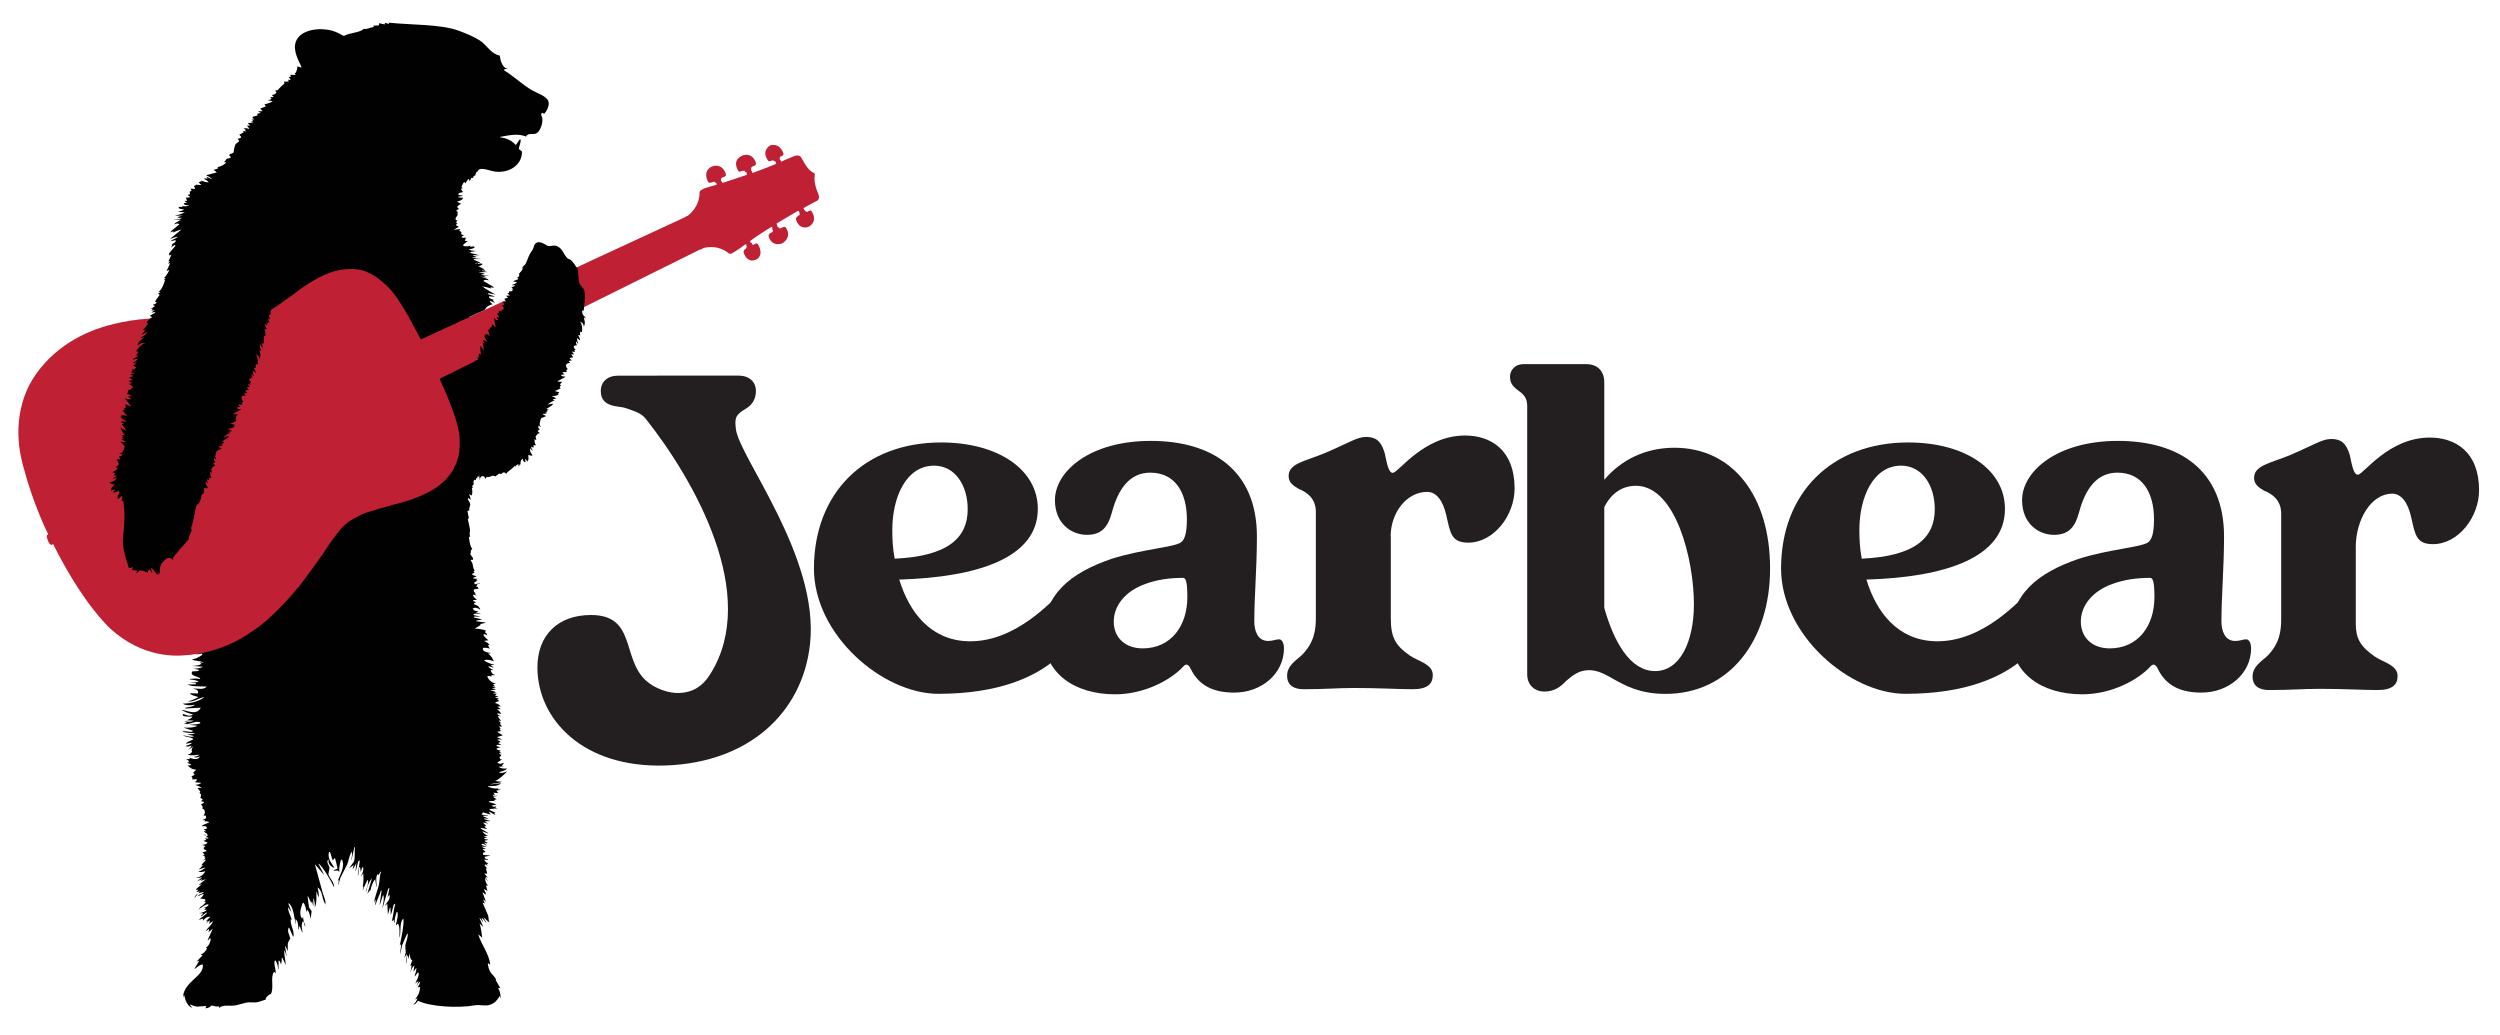
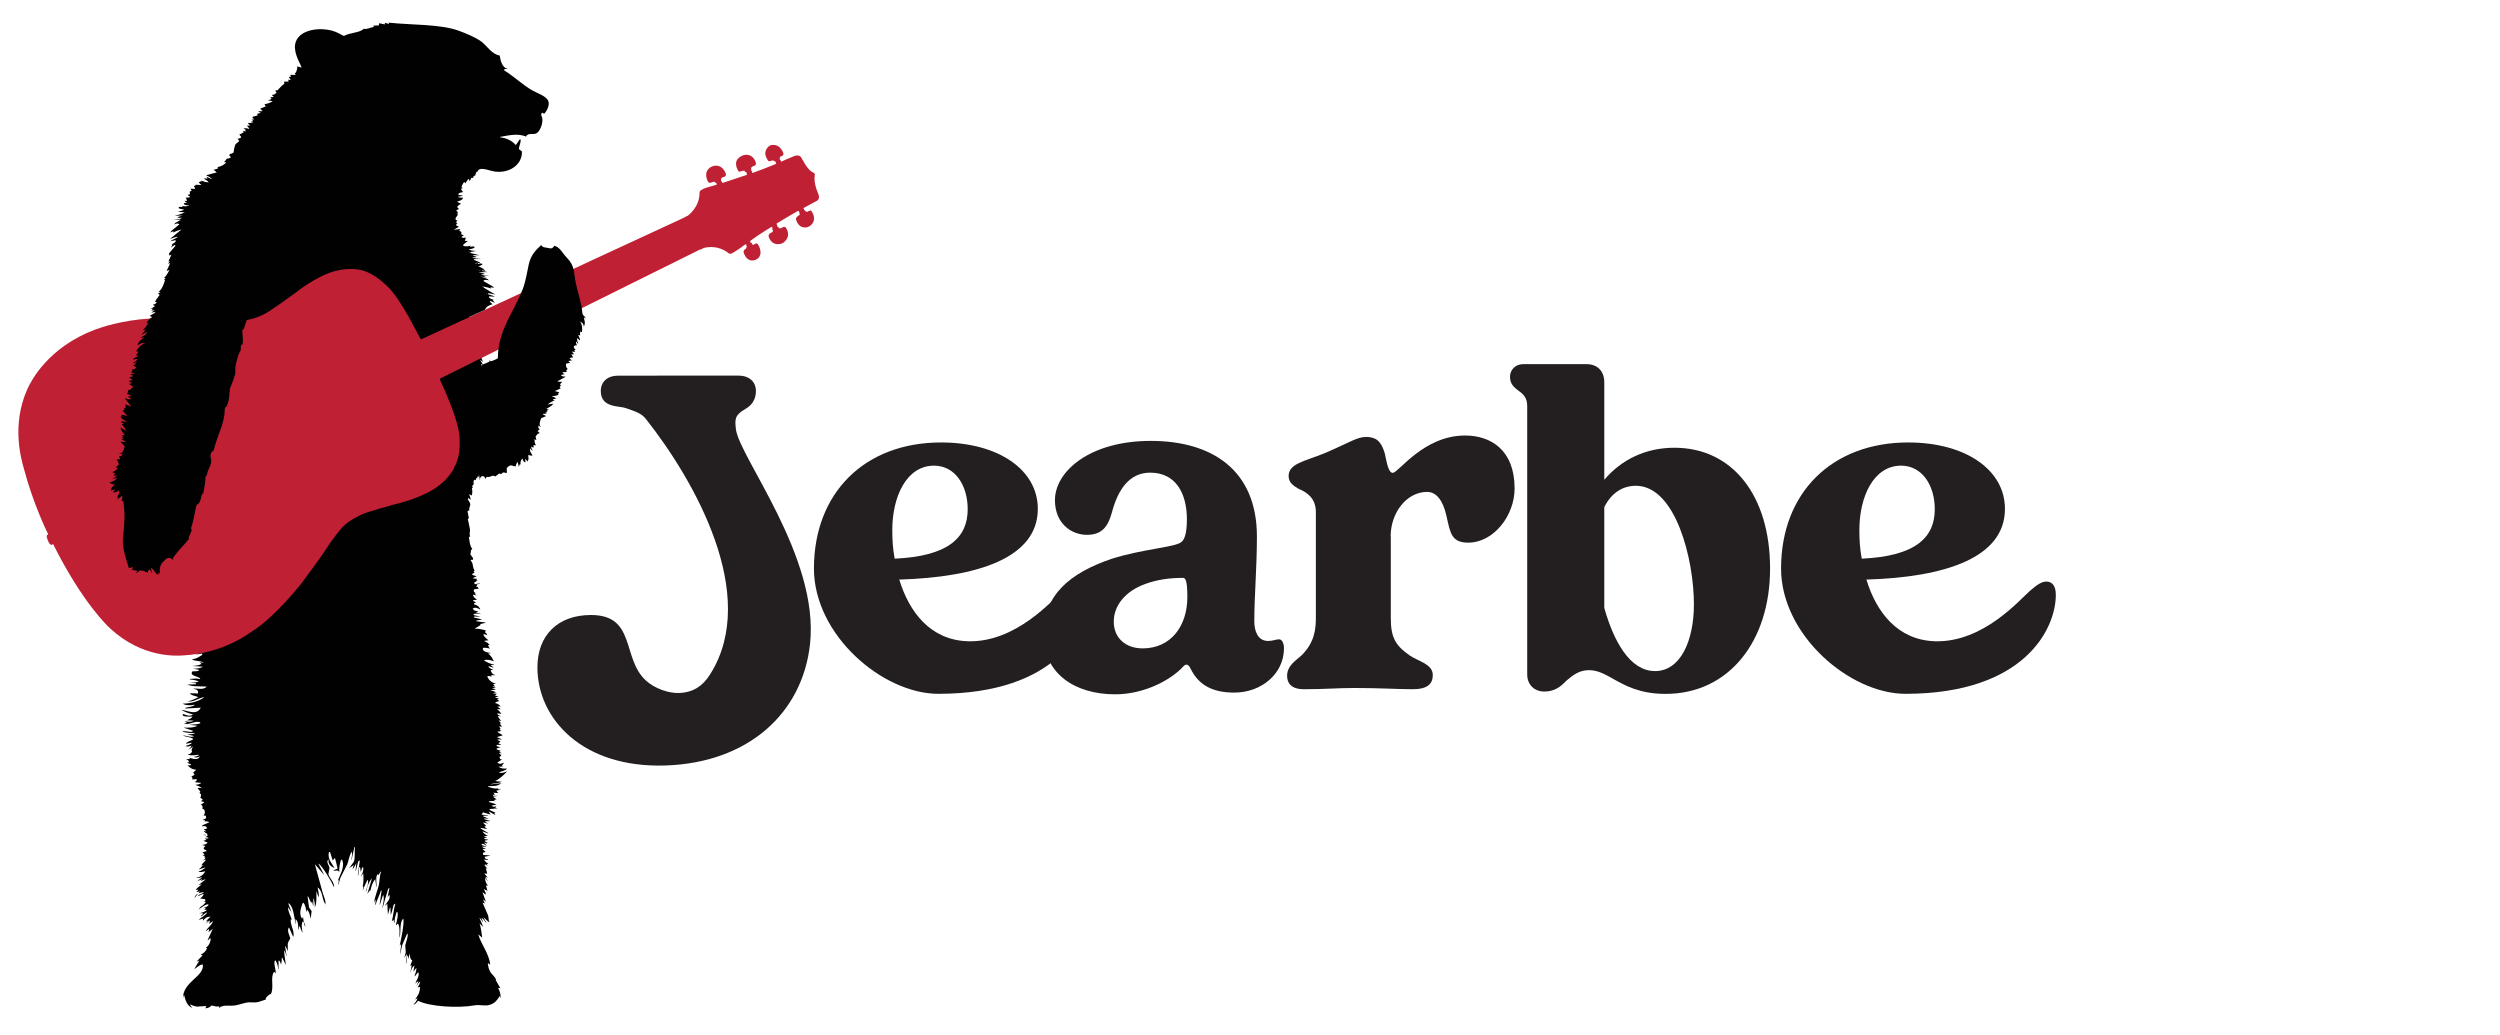
<svg xmlns="http://www.w3.org/2000/svg" id="Layer_1" version="1.1" viewBox="0 0 525.81 217.76">
  <defs>
    <style>
      .st0 {
        fill: #231f20;
      }

      .st1 {
        fill: #c02033;
      }

      .st1, .st2, .st3 {
        fill-rule: evenodd;
      }

      .st2, .st4 {
        fill: #010101;
      }
    </style>
  </defs>
  <g>
    <path class="st2" d="M362.78,87.29c.03.05.05.11.08.16-.03-.05-.05-.1-.08-.16Z" />
    <path class="st0" d="M292.52,112.81v17.11c0,4.05.87,5.75,3.92,7.9,1.8,1.28,4.91,1.8,4.91,4.16,0,1.75-.98,2.98-4.2,2.98s-6.87-.26-12.27-.26c-3.71,0-6,.26-10.63.26-2.67,0-3.54-1.28-3.54-2.82,0-2.21,2.02-3.34,3.05-4.31,2.67-2.67,3-5.34,3-7.95v-22.17c0-2.98-1.96-4.21-3.6-4.88-1.15-.67-2.13-1.33-2.13-2.72,0-2.62,3.38-3.08,7.52-4.77,5.4-2.31,6.87-3.44,8.78-3.44,2.02,0,3.16.82,3.92,3.44.44,2,.76,4.11,1.69,4.11,1.2,0,6.44-7.85,15.21-7.85,5.34,0,10.41,2.98,10.41,11.14,0,5.64-4.36,11.39-9.76,11.39-3.6,0-3.76-2.1-4.58-5.64-.71-3.23-2.13-5.03-4.04-5.03-4.36,0-7.69,4.39-7.69,9.37Z" />
-     <path class="st0" d="M495.48,115.14v16.03c0,3.03.87,4.72,3.91,6.86,1.79,1.28,4.88,1.79,4.88,4.14,0,1.74-.98,2.96-4.18,2.96s-6.84-.25-12.21-.25c-3.69,0-5.97.25-10.58.25-2.66,0-3.53-1.28-3.53-2.81,0-2.2,2.01-3.32,3.04-4.29,2.66-2.66,2.98-5.31,2.98-7.91v-22.06c0-2.96-1.95-4.19-3.58-4.85-1.14-.66-2.12-1.33-2.12-2.71,0-2.6,3.36-3.06,7.49-4.75,5.37-2.3,6.84-3.42,8.74-3.42,2.01,0,3.15.82,3.91,3.42.43,1.99.76,4.09,1.68,4.09,1.19,0,6.4-7.81,15.14-7.81,5.32,0,10.36,2.96,10.36,11.08,0,5.62-4.34,11.34-9.71,11.34-3.58,0-3.74-2.09-4.56-5.62-.71-3.22-2.12-5-4.02-5-4.34,0-7.65,5.36-7.65,11.31Z" />
    <path class="st0" d="M113.03,140.37c0-6.68,4.22-11.02,11.26-11.02,9.5,0,6.46,9,11.49,13.72,1.87,1.75,4.92,2.79,7.12,2.68,3.05-.15,4.96-1.54,6.49-3.97,10.46-16.65-3.41-40.85-13.54-53.66-.97-1.23-2.18-1.55-4.22-2.29-1.41-.51-5.23,0-5.27-3.54-.03-1.99,1.41-3.28,3.63-3.28l25.25-.02c2.35,0,3.75,1.29,3.75,3.28,0,1.88-1,3.05-2.23,3.75-2.27,1.3-2.2,2.2-1.99,4.19.63,5.86,17.59,26.91,15.6,45.24-1.58,14.54-12.98,24.99-30.44,25.55s-26.9-9.84-26.9-20.63Z" />
    <g>
      <path class="st0" d="M248.42,114.04c.6-.45,1.21-1.51,1.21-4.83,0-5.53-2.41-9.8-7.69-9.8-4.42,0-6.79,3.52-8.09,8.4-.75,2.71-1.91,4.68-5.23,4.68s-6.74-2.41-6.74-7.29c0-6.03,7.29-12.47,20.16-12.47s22.32,6.13,22.32,20.11c0,6.44-.55,12.67-.55,17.8,0,1.96.65,4.17,2.92,4.17,1.06,0,1.56-.35,2.31-.35.55,0,1.01.75,1.01,1.91,0,5.28-4.68,9.3-10.46,9.3-4.73,0-7.54-1.71-9.15-4.98-.2-.45-.5-.9-.91-.9s-.8.55-1.21.96c-3.17,2.97-8.45,5.28-13.78,5.28-8.5,0-15.08-4.38-15.08-12.62s5.58-12.92,14.38-15.89c6.29-2.01,13.17-2.41,14.58-3.47ZM248.83,121.54c-2.92,0-5.53.4-7.89,1.26-4.27,1.51-6.69,4.58-6.69,7.94s2.41,5.63,6.08,5.63c5.88,0,9.4-4.63,9.4-10.81,0-3.27-.35-4.02-.9-4.02Z" />
      <path class="st0" d="M171.19,119.5c.04-15.86,10.68-26.44,26.74-26.44,11.97,0,20.35,5.69,20.35,13.97,0,10.28-12.57,14.37-29.14,14.87,2.1,6.88,6.59,12.75,14.47,12.97,10.16.29,17.88-8.85,19.98-10.65,1.4-1.2,2.39-1.9,3.39-1.9,1.1,0,2,.7,2,2.79,0,7.18-6.62,20.77-31.55,20.82-11.79.03-26.28-12.39-26.24-26.44ZM188.16,117.5c11.37-.5,15.37-4.49,15.37-10.38,0-5.09-2.69-9.18-7.08-9.18-5.79,0-8.78,6.49-8.78,13.57,0,1.9.1,3.89.5,5.99Z" />
    </g>
    <g>
-       <path class="st0" d="M451.83,114.04c.6-.45,1.21-1.51,1.21-4.83,0-5.53-2.41-9.8-7.69-9.8-4.42,0-6.79,3.52-8.09,8.4-.75,2.71-1.91,4.68-5.23,4.68s-6.74-2.41-6.74-7.29c0-6.03,7.29-12.47,20.16-12.47s22.32,6.13,22.32,20.11c0,6.44-.55,12.67-.55,17.8,0,1.96.65,4.17,2.92,4.17,1.06,0,1.56-.35,2.31-.35.55,0,1.01.75,1.01,1.91,0,5.28-4.68,9.3-10.46,9.3-4.73,0-7.54-1.71-9.15-4.98-.2-.45-.5-.9-.91-.9s-.8.55-1.21.96c-3.17,2.97-8.45,5.28-13.78,5.28-8.5,0-15.08-4.38-15.08-12.62s5.58-12.92,14.38-15.89c6.29-2.01,13.17-2.41,14.58-3.47ZM452.23,121.54c-2.92,0-5.53.4-7.89,1.26-4.27,1.51-6.69,4.58-6.69,7.94s2.41,5.63,6.08,5.63c5.88,0,9.4-4.63,9.4-10.81,0-3.27-.35-4.02-.9-4.02Z" />
      <path class="st0" d="M374.6,119.5c.04-15.86,10.68-26.44,26.74-26.44,11.97,0,20.35,5.69,20.35,13.97,0,10.28-12.57,14.37-29.14,14.87,2.1,6.88,6.59,12.75,14.47,12.97,10.16.29,17.88-8.85,19.98-10.65,1.4-1.2,2.39-1.9,3.39-1.9,1.1,0,2,.7,2,2.79,0,7.18-6.62,20.77-31.55,20.82-11.79.03-26.28-12.39-26.24-26.44ZM391.56,117.5c11.37-.5,15.37-4.49,15.37-10.38,0-5.09-2.69-9.18-7.08-9.18-5.79,0-8.78,6.49-8.78,13.57,0,1.9.1,3.89.5,5.99Z" />
    </g>
    <path class="st0" d="M339.18,142.71c-1.76-.98-3.22-1.76-4.98-1.76-2.05,0-3.42,1.07-4.79,2.25-1.17,1.27-2.54,2.25-4.59,2.25s-3.61-1.37-3.61-3.61v-56.46c0-1.76-.88-2.54-1.86-3.22-.88-.68-1.76-1.37-1.76-2.93,0-1.46,1.17-2.64,2.74-2.64h13.38c2.25,0,3.71,1.46,3.71,3.81v20.51c3.71-4.39,8.89-6.74,14.75-6.74,12.21,0,20.12,10.06,20.12,25.4s-8.69,26.37-21.98,26.37c-5.47,0-8.5-1.76-11.14-3.22ZM348.07,141.15c5.37,0,8.2-6.35,8.2-14.07,0-9.38-3.81-24.91-12.21-24.91-2.83,0-5.18,1.56-6.64,4.49v21.2c1.95,6.94,5.37,13.28,10.65,13.28Z" />
  </g>
  <g>
    <path class="st2" d="M101.54,136.41c.02.1.04.19.07.28.23.44,1.03.57,1.57.64v.06c-.17.03-.34.05-.52.08.62.46.86.87,1.21,1.63-.61-.26-1.24-.43-2.14-.27.04.02.08.03.12.05.48.46,1.33.73,2.05.91-.02.04-.04.08-.05.11-.25-.08-.36-.07-.63-.03v.05c.23.18.45.28.6.56-.35-.19-.64-.25-1.11-.36.18.54.7.5,1.06.83-.19-.02-.38-.03-.57-.04.1.57.39.92.9,1.06v.06c-.33-.02-.65-.09-.8.03.04.08.08.15.12.23-.35-.06-.6-.14-.93-.08.19.78.98,1.39,1.73,1.55v.06c-.17.02-.34.05-.51.07.14.22.38.37.42.5-.17-.01-.35-.02-.53-.04.18.21.45.21.7.33-.29.05-.57.1-.86.15.27.06.54.13.81.2v.06c-.35.04-.69.07-1.03.1v.06c.24.03,1.1.24,1.05.36-.21.08-.42.17-.63.25.29,0,.58.02.87.03-.14.18-.36.3-.39.42.23.05.47.1.69.15v.06c-.26.05-.53.09-.79.14h.11c.28.1.54.21.82.32v.05c-.13,0-.27,0-.4.01.18.18.37.28.42.45-.42.03-.66.14-.85.38.52.06.91.37,1.18.71l-.69.02c.24.19.47.37.71.55l-.75.03s.04.07.06.11c.38.13.5.49.84.84-.31-.03-.61-.05-.92-.09.14.3.41.49.77.55v.06c-.21-.02-.42-.03-.63-.04.22.44.45.68.73,1.02-.19-.04-.38-.07-.57-.1.2.2.39.41.59.61h-.34c.16.24.32.47.48.69-.23-.01-.46-.02-.69-.03.14.13.27.25.42.39-.08.06-.16.12-.23.17.1.14.21.27.3.4-.24.05-.5.09-.75.14.03.03.05.08.07.11.33.2.67.4,1,.6v.06c-.42.13-.84.26-1.25.39h.12c.31.14.63.28.94.42v.06c-.38-.01-.75-.1-.97.09h.11c.2.11.39.21.59.33-.01.04-.03.08-.06.12-.11.06-.22.12-.34.18.04.06.08.11.12.17.22.03.28.05.41.16v.06s-.07,0-.11,0l-.81.03v.06c.02.08.05.15.07.22.28.07.54.14.81.21h-.12c-.25.11-.55.14-.74.26v.18c.28.1.55.21.83.31v.06c-.17.06-.3.02-.22.18.13.07.27.14.41.22v.06c-.18-.04-.35-.07-.53-.1v.05c.18.21.43.34.48.5-.12.12-.26.24-.39.36.07.15.13.3.19.45.12-.02.23-.04.34-.07-.08.12,0,.04-.11.12-.23.32-.53.37-.84.61.02.04.04.08.07.11.11.06.23.11.35.16.41.09.68-.16.92-.21-.02.06-.04.12-.05.18-.13.15-.26.31-.39.47.14.03.28.07.41.1-.36.03-.73.07-1.09.1.04.02.08.03.12.06.41.3,1,.38,1.62.29-.02.06-.04.12-.05.17-.36.27-1.08.46-1.59.63v.06s.08,0,.12,0c.5.22,1.2-.04,1.55-.29-.21.48-1.79,1.84-2.41,2.05v.06s.08,0,.11,0c.41.04.81.08,1.22.13-.04.02-.07.04-.11.06-.64.27-1.64.25-2.17.42v.06c.73-.08,1.46-.17,2.18-.25v.06s-.07,0-.11,0c-.55.6-1.8.59-2.69.55.04.06.08.11.12.17.68.25,1.13.4,2.08.33-.04.06-.07.12-.1.18.25,0,.49.02.75.03h-.11c-.33.09-.65.18-.98.27.14.17.28.33.42.5-.33-.03-.65-.05-.98-.08v.05c.05.06.09.11.12.17.06.04.12.08.18.11-.27.06-.39.12-.51.31.42,0,.85.01,1.27.02h-.11c-.35.06-.69.1-1.04.15.04.06.08.12.12.17.2.13.4.26.59.39-.22.06-.45.13-.69.2h.12c.1.07.2.14.3.22-.47-.08-.97-.09-1.39.05.02.03.04.07.07.12.47.15,1.1.29,1.63.51h-.11c-.35.09-.69.18-1.03.27.04.02.08.04.11.05.25.22.6.15.98.08-.1.12-.19.16-.28.3.17.03.35.07.52.1-.6.06-1.19.12-1.78.18.06.07.12.15.18.22.35.15.72.35,1.12.54-.17.1-.13.06-.23.24.1.05.2.11.3.16h-.23c-.43-.23-.86-.46-1.29-.69.14.22.29.45.43.68-.53-.16-1.05-.31-1.57-.47-.11.14-.22.28-.33.42v.05s.08,0,.11,0c.43.07.85.13,1.28.19v.06c-.36,0-.73,0-1.09-.02.04.05.08.11.12.17.37.16.74.32,1.11.48-.33-.03-.65-.06-.98-.08v.06s.04.08.06.11c.39.12.78.24,1.17.36v.06c-.41,0-.83-.06-1.04.09v.06c.2.08.4.18.59.27v.06c-.33-.07-.66-.13-.99-.2v.06s.08.07.12.11c.17.18.36.37.54.56-.14.02-.27.05-.4.07.05.07.12.15.18.22.14.11.28.22.42.33-.46-.08-.92-.16-1.39-.24v.05s.04.08.07.12c.51.31,1.02.62,1.53.93v.06s-.04,0-.06,0c-.39-.14-.78-.28-1.17-.42.25.37.62.72,1.07.89v.06c-.24.03-.49.05-.74.08v.05c.19.05.39.1.58.16v.06c-.15.02-.31.05-.46.08-.02.07-.03.16-.05.23.28.05.54.1.81.15v.05c-.25.04-.49.09-.74.14.08.1.16.19.24.29.14.05.27.11.41.16-.05.02-.11.04-.17.06v.12c-.19-.08-.39-.18-.58-.27.14.35.38.47.6.73-.6-.19-.73-.6-1.16-.31.04.06.08.11.12.17.29.1.58.21.87.31v.06c-.28-.03-.57-.05-.86-.08.06.07.12.15.18.22.17.07.35.14.52.21v.06c-.21,0-.42.01-.63.02.22.2.44.41.65.61v.06c-.56,0-.57.15-.49.59.52.04,1.04.08,1.56.12-.42.09-.84.18-1.26.27.02.08.04.16.07.23.15.22.33.29.65.32-.03.05-.08.09-.11.13-.25-.03-.5-.06-.75-.1v.06c.06.06.12.11.18.17.18.35.51.46.77.72h-.4c.06.12.13.24.19.35-.37-.14-.34-.42-.64-.15.2.26.4.53.61.79-.12-.03-.24-.07-.35-.11.21.6.21.53.32,1.14-.21-.01-.42-.02-.64-.04.04.03.08.07.12.11.22.26.44.52.66.78-.18-.07-.35-.14-.53-.21.2.35.41.72.61,1.08-.2-.26-.4-.53-.6-.79h-.06c.02.86.32,1.12.58,1.66h-.06c-.12-.05-.23-.11-.35-.16.11.38.22.76.32,1.14h-.06c-.23-.11-.47-.22-.7-.32.22.6.48.58.39,1.14-.03-.02-.08-.04-.11-.06-.18-.14-.36-.29-.54-.44v.06c.24.65.47,1.29.7,1.94-.18-.15-.36-.3-.53-.45h-.06c.13.29.25.58.38.85-.16-.07-.31-.14-.47-.21v.06c.38.87.75,1.74,1.13,2.61.21.66.01,1.01.34,1.48-.57-.21-.78-.75-1.3-.99.21.36.41.71.61,1.08-.08-.06-.16-.11-.23-.17-.15-.3-.48-.7-.78-.84v.06c.11.27.21.53.32.8-.04-.02-.08-.04-.12-.05-.12-.28-.4-.7-.66-.84.27.64.54,1.29.82,1.93-.26-.24-.52-.48-.78-.72.3.85.42,1.96.56,2.98-.27-.24-.55-.48-.84-.72.64,2.22,2.27,4.01,2.53,6.42-.14-.11-.27-.22-.41-.33-.04.02-.08.04-.11.06v.06c.36,2.29,1.05,1.98,1.79,3.34h-.17c.35.61.69,1.21,1.04,1.82-.12-.03-.23-.07-.35-.11-.04.04-.08.08-.11.12.35.63.53,1.24.48,2.06h-.06s0-.08,0-.11c-.04-.12-.08-.23-.12-.35h-.06s0,.08,0,.12c-.56.85-.93,1.37-2.02,1.74-.99.33-2.05-.1-3.23.11-3.35.61-9.42.3-11.85-.97-.27.28-.58.89-1.01.73.46-.21.72-.77.88-1.24-.17.08-.34.17-.51.25.57-.8.98-1.3,1.06-2.63-.17.03-.34.05-.52.07.21-.39.46-.63.54-1.17h-.06c-.09.08-.18.17-.28.24-.15.22-.29.43-.44.65.14-.33.28-.66.43-1-.36.1-.44.29-.68.49.24-.79.74-1.15.73-2.28h-.23c-.19.24-.37.48-.56.72h-.06c0-.06,0-.11,0-.17.18-.49.36-.9.35-1.57h-.06s-.03.08-.05.11c-.16.22-.33.44-.5.66.06-.42.12-.85.19-1.28-.39.31-.67.78-.76,1.35h-.05c.08-.46.16-.92.24-1.39h-.06c-.08.04-.16.08-.23.13v-.06c.14-.37.28-.74.43-1.11-.47-.14-.47-.85-.57-1.36h-.06s0,.08,0,.12c-.06.33-.13.66-.19.99-.02-.24-.09-.85-.26-.74-.08.61-.15,1.23-.22,1.85-.12-.79.13-1.3.16-2.14-.04.02-.08.04-.11.06-.15.24-.29.48-.44.71.1-.38.2-.77.31-1.16-.03-.48-.08-.96-.11-1.44.14-.8.53-1.45.55-2.5-.07.06-.15.12-.23.18-.25.66-.71,1.53-.96,2.22-.15.66-.3,1.32-.45,1.98,0-.8.22-1.28.21-2.14h-.06c-.07.1-.15.2-.22.3.11-.63,1.1-4.91.72-5.73-.02.04-.04.08-.06.12-.71.78-.38,2.67-.67,3.83h-.05c-.01-.74.13-1.97-.21-2.7-.08-.12-.06-.09-.18-.17-.11.12-.22.24-.33.36v-.29c.17-.53.58-2.13.24-2.54-.05.04-.11.08-.16.12-.18.66-.4,1.26-.39,2.15-.04-.02-.08-.03-.12-.05-.02-.19-.05-.38-.07-.58-.13.12-.26.24-.39.36.31-1.06.4-2.58.74-3.66-.02-.02-.04-.04-.07-.06-.09.08-.18.16-.28.24-.08.42-.68,2.69-.62,1.98l-.05-1.38h-.12c-.11.43-.24.86-.36,1.29h-.06c-.04-.7-.09-1.41-.13-2.12-.16.16-.34.31-.5.48.24-.65,1.29-1.41.95-2.34h-.05c-.11.18-.22.36-.33.53.13-.67.26-1.35.39-2.03-.1.08-.18.16-.28.24-.38,1.3-.75,2.6-1.13,3.9h-.06c.08-.83.43-1.57.2-2.59-.04.02-.08.04-.11.06-.2.64-.42,1.28-.62,1.93h-.06c.14-.98.28-1.97.42-2.96h-.06s-.08.04-.11.07c-.28,1.01-.84,1.88-1.11,2.98h-.06c.02-.37.05-.73.08-1.1-.04.02-.08.04-.11.06-.05.16-.1.31-.16.46h-.05c.16-1.24.73-2.5.97-3.55.25-1.14.14-1.9.48-2.84-.02-.01-.04-.03-.06-.05h-.06c-.13.23-.25.47-.38.71-.08-.06-.16-.11-.24-.16-.03.06-.07.11-.1.17-.32.61-.06,1.82-.09,2.48h-.06c-.08-.55-.15-1.11-.23-1.66-.02.04-.04.08-.05.12-.5.55-.8,1.5-.96,2.34-.17-.03-.03-.1-.17,0-.16.23-.33.47-.49.7.32-1.08.66-2.17.98-3.26h-.06s-.03.08-.05.12c-.51.55-.95,1.7-1.06,2.57h-.06c0-.08,0-.15,0-.23.21-.65.54-1.4.39-2.15-.06.04-.11.08-.17.12-.27.64-.66,1.23-.86,2.05h-.05c.03-.31.27-.9-.03-.81.2-.68.18-1.71.14-2.71-.03.02-.07.04-.11.06-.14.24-.29.48-.44.71.21-.7.7-1.23.5-2.15-.07.06-.15.12-.22.18-.09.29-.17.58-.26.87-.05-.33-.1-.65-.15-.98-.05-.02-.12-.04-.18-.05-.07.6-.15,1.2-.22,1.8h-.06c-.03-.92.47-2.86.35-3.24-.1.08-.19.17-.28.24-.17.68-.34,1.36-.51,2.03h-.06c.06-.55.11-1.11.17-1.68-.02.04-.04.08-.05.12-.25.41-.4.88-.77,1.18.09-.27.17-.54.26-.82h-.06c-.3.2-.6.41-.9.61.33-.45.66-.91.99-1.36.33-.81.11-2.22.24-3.06-.04-.02-.08-.03-.12-.05-.18.8-.39,1.86-.59,2.72h-.06c.05-.5.3-1.25.05-1.78v.12c-.48.71-.56,1.69-.89,2.56-.48.96-.97,1.92-1.46,2.88-.22.58-.21,1.12-.52,1.58.08-.37.17-.74.25-1.11h-.06c-.07.08-.15.16-.22.24.28-1.12,1.67-3.03.88-4.58-.08.05-.15.12-.23.17-.21.62-.41,1.76-.32,2.44h-.05c-.3-.55-.71-.08-1.23-.3.3-.12.61-.25.91-.38-.15-.62-.3-1.45-.54-2.23-.08.06-.15.12-.23.18-.07.1-.15.2-.22.3h-.05c-.17-.57-.35-1.14-.53-1.71-.07-.02-.16-.03-.23-.05-.02.08-.03.16-.05.23-.25,1.34.77,2.34,1.2,3.13h-.06c-.65-.26-1.38-.83-1.16-1.8-.67.41.09,1.28.18,1.78-.08.44-.16.89-.24,1.33.27.98,1.07,1.34,1.24,2.67-.04-.02-.08-.03-.12-.05-.39-.96-2.44-4.45-3.22-4.85v.05c.42.79.83,1.59,1.24,2.38-.66-.76-1.32-1.53-1.98-2.29.55,2.02,1.1,4.03,1.65,6.05.18.61.76,1.78.55,2.46v-.12c-.77-1.04-.49-2.77-1.63-3.52.07.58.41,1.54.19,2.13v-.11c-.15-.4-.3-.8-.45-1.2.01,1.07.12,2.66-.34,3.36.07-.64-.05-1.25-.18-1.79h-.11c0,.49,0,.97,0,1.45h-.06c-.06-.29-.13-.57-.2-.86-.04.02-.08.04-.11.06-.02.1-.03.2-.05.29-.23-.47-.45-.95-.68-1.42h-.12c.1.77.21,1.54.31,2.3.19.26.36.52.55.79-.06.46-.12.92-.18,1.39h-.11c-.04-.66-.3-1.4-.69-1.71-.07.2-.14.4-.21.58.09-.76-.16-1.59-.54-2.05-.06.04-.11.08-.17.12-.29.84-.9,2.33-.06,3.29v-.11c.03-.08.07-.16.1-.24h.06c.05.36.1.72.15,1.09-.14-.09-.11-.1-.29-.16-.27.93-.1,1.27.02,2.3h-.06c-.16-.43-.33-.87-.51-1.3h-.11c-.05.23-.1.47-.15.7h-.06c.05-.81-.06-1.88-.6-2.23.03.33.06.66.09.98h-.06c-.35-1.61-.39-3.43-1.47-4.38v.28c.22.58.43,1.14.64,1.71h-.06s0-.07,0-.11c-.24-.34-.48-.68-.73-1.01.1,1.1.56,1.82.84,2.68-.08-.04-.15-.07-.24-.11-.12,1.29.91,2.6.53,3.73-.29-.66-.58-1.32-.87-1.98-.04.02-.08.04-.12.06-.29.91.2,1.43.37,2.24-.18.37-.46.65-.53,1.12,0,.56,0,1.11,0,1.67v-.12c-.14-.34-.3-.69-.44-1.02h-.11s0,.04,0,.06c.1.65.2,1.3.3,1.95h-.06c-.07-.41-.21-.95-.45-1.2.02,1.23.28,2.12.34,3.1h-.05s0-.08,0-.11c-.26-.56-.46-.96-.68-1.42-.04.02-.08.04-.12.06.03.56-.03.94-.13,1.33h-.05c-.05-.34-.17-.6-.38-.79-.04.02-.07.05-.11.06,0,.6,0,1.2,0,1.79h-.06c-.03-.66-.28-1.44-.58-1.89-.06.05-.12.08-.17.12-.24.98.39,1.94.15,2.65-.06-.12-.12-.23-.18-.34-.06.02-.11.05-.17.07-.74,1.2.1,3.15-.59,4.57-.44.09-1.19.78-1.11,1.19-.53.17-1.06.34-1.6.51-.75.19-1.52,0-2.13.07-.67.08-1.68.44-2.52.61-1.48.28-2.54-.26-3.61.58.03-.1.07-.2.11-.3v-.05c-1.02.13-.69-.1-1.68-.17-.25.34-.66.54-1.25.57v-.06c.07-.1.14-.2.22-.3-.06-.03-.12-.07-.17-.11-.6.04-1.19.08-1.79.12-.61-.08-1.03-.3-1.51-.47v.06c.16.22.33.45.49.68-1.02-.38-1.41-1.48-1.7-2.66-.06.05-.12.08-.17.12-.03.23-.06.46-.09.7-.13-3.68,4.49-4.68,4.19-7.24-.04-.02-.08-.03-.11-.05-.78.12-1.11.68-1.7.98.36-.61.72-1.22,1.08-1.82-.21.08-.42.17-.62.25.43-.43.85-.87,1.28-1.31v-.05c-.15-.05-.39,0-.3-.17.6-.26,1.06-.75,1.28-1.37-.09.02-.19.04-.29.07.04-.06.07-.12.11-.18.45-.22,1.08-1.4.86-1.99-.1.1-.19.2-.28.3-.11.08-.22.16-.34.24.37-.82.75-1.64,1.12-2.46-.3.24-.59.48-.9.72.05-.2.1-.39.15-.58-.04-.02-.08-.04-.12-.06-.21.16-.41.32-.62.48.31-.79,1.25-1.21,1.54-2.18-.28.2-.56.4-.85.6.09-.23.21-.54.15-.76-.28.24-.57.48-.84.72.15-.19.29-.4.44-.59v-.06c-.14.04-.26.09-.4.13.32-.32.63-.64.95-.96-.92.01-1.18.39-1.58.86.01-.16.03-.31.04-.46-.3.09-.61.17-.91.26.46-.52,1.29-.79,1.74-1.5v-.06c-.63.17-.74.67-1.35.85.04-.06.07-.12.11-.18.21-.11.27-.22.39-.42v-.06c-.27,0-.54-.01-.81-.03.58-.09,1.39-.33,1.65-.74-.17.02-.35.05-.52.07v-.05c.09-.12.18-.24.27-.36l-.63.02c.46-.09.95-.31,1.19-.62v-.17c-.12,0-.24,0-.35.01-.7.28-1.21.68-1.75,1.1.17-.21.33-.43.5-.65.41-.2.85-.62,1.06-1.01l-.46.02c.29-.11.52-.37.21-.58-.33-.04-.66-.09-.98-.14.34-.17.59-.52.78-.84v-.05c-.1,0-.19,0-.29,0-.32.14-.65.29-.97.44.07-.1.15-.2.22-.3.34-.11.91-.32,1.07-.62-.4.09-.81.18-1.2.27.12-.1.23-.2.34-.3v-.05c-.29.03-.58.06-.86.08h.11c.15-.14.3-.28.45-.42v-.06c-.19.03-.38.05-.57.08.11-.14.22-.28.33-.42.32-.26.63-.52.95-.78-.23.05-.45.09-.68.14.48-.38.97-.76,1.46-1.15-.02-.01-.04-.04-.06-.05-.32.13-.64.25-.97.38.11-.12.22-.23.33-.35v-.06c-.34.15-.68.3-1.02.44.31-.26.64-.52.95-.78v-.06c-.36.06-.84.24-1.21.1.92-.09,1.56-.66,1.92-1.28-.02-.02-.04-.03-.06-.06-.43.08-1.03.29-1.33,0,.68-.09.88-.45,1.36-.68v-.12c-.42.13-.84.26-1.26.39.01-.04.04-.08.05-.12.31-.16.52-.51.73-.77-.02-.02-.04-.03-.06-.06-.08.03-.15.05-.23.07.27-.43.67-.72.94-1.13-.02-.02-.04-.04-.06-.06-.21.07-.42.13-.63.2v-.06c.39-.08.52-.24.61-.59-.08.02-.15.04-.23.06.08-.18.09-.19.05-.4-.18-.01-.35-.03-.52-.04h.11c.13-.09.26-.16.4-.25-.14-.15-.28-.29-.42-.44.28-.09.57-.18.86-.26-.06-.08-.12-.15-.18-.23-.34-.09-.53-.21-.42-.5.1-.08.18-.16.28-.24-.04-.05-.08-.11-.12-.16-.17-.05-.35-.1-.52-.16.42-.04.93-.18,1.14-.44v-.06c-.3-.12-.59-.25-.88-.37.24-.11.52-.1.68-.25-.12-.05-.24-.11-.35-.16v-.06c.25,0,.5-.02.74-.03v-.06c-.04-.05-.08-.11-.12-.17-.19-.01-.38-.02-.58-.04h.12c.15-.13.3-.25.45-.37-.18-.22-.04-.14-.18-.4-.31-.09-.48-.27-.65-.5.02-.02.04-.04.05-.06.16.05.31.11.47.16-.14-.21-.32-.38-.53-.5v-.05c.36.03.44.02.68-.14-.02-.06-.04-.11-.06-.17-.06-.08-.12-.15-.18-.23-.3-.06-.48-.09-.81-.03.02-.06.04-.11.06-.18.39-.24.93-.39,1.42-.63-.02-.04-.04-.08-.06-.11-.31-.09-.5-.16-.87-.08.06-.18.07-.11.05-.29-.19,0-.47.09-.35-.1.21-.1.41-.2.62-.31-.02-.18-.05-.35-.07-.52-.15-.01-.31-.03-.47-.04.2-.28.38-.69.19-1.1-.14-.25-.33-.26-.53-.44.25-.17.15-.38-.02-.58-.09-.1-.18-.1-.29-.16h.11c.19-.23.54-.27.67-.55-.23-.07-.46-.14-.7-.21.13-.08.26-.17.4-.25-.16-.25-.3-.28-.54-.45.12-.1.2-.52.14-.69-.11-.22-.18-.21-.35-.34.25-.1.17,0,.22-.29-.18-.22-.36-.45-.54-.67v-.06c.34-.05.55-.04.86.03-.29-.31-.85-.5-1.29-.65v-.06c.48-.02.92-.16,1.19-.39-.42-.04-.85-.09-1.27-.13.02-.05.03-.12.05-.17.16-.09.18-.15.28-.3v-.17s-.08,0-.12,0l-.86.03c.06-.32.11-.39-.19-.57.2-.18.51-.23.68-.43-.09-.25-.15-.23-.31-.39.22-.22.45-.44.67-.66-.84-.01-1.42-.43-1.82-.92.29.05.53.03.75-.08-.02-.04-.04-.08-.06-.12-.25-.1-.5-.21-.76-.32v-.06c.13-.02.26-.05.39-.07-.1-.43-.33-.43-.6-.67.25,0,.5.02.75.03-.02-.1-.05-.19-.07-.29.64.21,1.73.58,2.12-.19.04-.03.08-.08.12-.12-.43.16-.89.4-1.32.11.48-.03.7-.18,1.03-.32v-.12c-.81.08-1.65.26-2.37-.03.47-.08.78-.26.96-.6-.22-.47.02-.76.24-1.11-.34.24-.67.48-1.01.72.17-.2.33-.39.5-.59.05-.1.11-.2.16-.3-.34.09-.69.18-1.02.27.05-.04.11-.08.17-.12-.02-.01-.04-.04-.06-.05-.11.02-.23.05-.34.07.02-.04.03-.08.06-.12.35-.11,1.04-.32,1.25-.61v-.06c-.42.08-.84.14-1.26.22.04-.04.07-.08.11-.12.3-.46,1.1-.47,1.47-.86-.56-.49-1.57-.38-2.22-.79.71.04,1.86.57,2.37.15-.51-.12-1.01-.24-1.51-.36.62,0,1.41,0,1.72-.29-1.08.06-1.87-.05-2.6-.25.02-.04.04-.08.05-.12.85-.03,1.36.24,2.02.1.02-.07.03-.15.05-.24h-.11c-.62-.2-1.24-.41-1.87-.62,1.01.04,2.15.06,2.98-.39-.57-.06-1.15-.12-1.73-.17.57-.12,1.78-.05,2.35-.37-.05-.08-.12-.15-.18-.23-1.12-.28-2.15.68-3.33.35.21-.05.42-.09.63-.14-.04-.06-.08-.11-.12-.17-.12-.07-.23-.14-.35-.22.6.12,1.44.23,1.9-.12-.5-.02-1-.04-1.5-.07h.12c.41-.26.87-.33,1.12-.73v-.06c-.71.04-1.64.06-2.08-.22h.17c-.06-.12-.12-.23-.19-.35.7.16,1.47.71,2.2.15v-.05c-.8-.16-1.82-.52-2.4-.96,1.5.24,3.18,1.24,4.08-.43-1.09.06-2.19.12-3.28.17.04-.06.07-.12.11-.18.61-.12,1.53-.2,1.88-.58-.02-.01-.04-.04-.06-.05-.66.22-2.07.14-2.43-.21,1.89-.06,3.33-.51,4.45-1.31v-.06c-1.09.15-2.35,1.17-3.43.87.91-.12,1.51-.55,2.22-.83-.53-.38-1.41-.29-1.76-.86.58.02,1.15.03,1.73.05l-.02-.46c-.23-.44-.58-.38-1.01-.6,1.15,0,2.1.36,2.87-.39-1.57-.11-2.83.1-4.11-.43l1.84-.06c-.02-.08-.04-.16-.06-.23-.44-.02-.89-.05-1.33-.07.53-.04,1.56-.03,1.89-.3v-.06c-.54-.15-1.11-.31-1.81-.34.02-.04.04-.08.06-.12.75-.05,1.47-.16,2.07.04.02-.04.04-.08.06-.12-.57-.57-2.3-.52-1.66-1.5.57-.1,1.22.1,1.48-.34h-.11c-.39-.08-.77-.16-1.16-.24.7,0,1.6-.1,2-.42-.79-.05-1.58-.1-2.37-.15.67,0,1.74-.11,2.06-.47-.12-.11-.24-.23-.36-.33.29.05.58.09.87.14-.59-.51-1.93-.25-2.5-.78.85.02,1.53-.49,2.15-.88v-.29c-.47.07-.92.14-1.38.22.38-.13.85-.38,1.07-.67h-.12c-.27-.05-.54-.1-.81-.14.04-.06.08-.11.11-.18.21-.08.42-.17.63-.25-.33-.06-.65-.12-.99-.19.08-.2.08-.17.04-.41h.06c.26.1.54.2.75.03-.04-.08-.08-.15-.12-.23.61.1,1.02.09,1.43-.22-.02-.04-.04-.08-.06-.11l-.98.03c.43-.19.87-.37,1.3-.57v-.06c-.88.27-1.75.52-2.63.79.42-.44,1.31-.58,1.57-1.15-.33.12-1.02.12-1.32-.02.96-.04,1.54-.34,1.87-.98-.02-.02-.04-.04-.06-.05-.49.24-.98.49-1.47.74.09-.14.18-.27.27-.41v-.06c-.25.07-.5.13-.74.2.15-.1.3-.2.45-.31v-.11c-.6.04-1.5.14-1.91-.05,1.28,0,2.21-.29,2.61-1.13-.55.15-1.1.3-1.66.46.04-.02.08-.04.12-.06.19-.12.37-.25.56-.36-.02-.04-.04-.08-.07-.11-.42.2-1.13.46-1.6.28.27-.06.53-.13.8-.2-.29-.06-.58-.13-.87-.2.78-.03,1.5-.38,1.93-.76v-.06c-.51.13-1.07.33-1.44,0,.42.06.72.03.97-.21-.02-.03-.04-.07-.07-.11-.17-.07-.35-.14-.52-.21.35.05.7.09,1.04.14-.35-.47-1.05-.52-1.42-.99.32.07.54.15.92.03v-.06c-.24-.28-.48-.56-.73-.84.47-.07.83-.23,1.14-.44-.06-.15-.13-.3-.19-.45.75-.12,1.48-.68,1.98-1.1v-.06c-.36.09-.72.18-1.08.26.03-.06.07-.11.11-.17.07-.06.15-.12.22-.18l-1.32.05c.04-.5-.82-.69-1.13-1.05v-.06c.28-.05.57-.1.86-.15-.07-.11-.12-.23-.18-.34.34.03.66.1.91-.2-.04-.06-.08-.11-.12-.17-.54-.19-1.18-.64-1.48-1.1.35.13.7.25,1.05.37.08-.06.15-.12.23-.18.02-.13.03-.26.05-.4-.5-.12-1.15-.32-1.47-.64l.52-.02c-.17-.41-.64-.45-1-.66l.46-.02s-.04-.07-.06-.11c-.24-.09-.47-.17-.7-.26.41.07.82-.01,1.15-.16v-.17c-.41-.27-.43-.58-.68-1.01-.31-.07-.62-.13-.93-.2.98-.16,2.04-1.55,2.28-2.32-.19.1-.38.2-.57.3.06-.08.11-.16.17-.24.29-.14.48-.36.55-.71-.15.08-.3.17-.45.25.11-.24.21-.47.32-.7-.02-.02-.04-.04-.06-.05-.13.13-.26.28-.39.41.16-.4.31-.82.47-1.22-.17.04-.34.09-.51.13v-.06c.08-.37.16-.73.24-1.11h-.05c-.07.08-.15.16-.22.24.03-.41-.06-.49-.2-.8-.03.02-.07.05-.11.06-.05.2-.1.39-.15.59h-.06c-.03-.19-.05-.38-.08-.57-1.06.22-.75,1.11-1.21,1.66-.19.1-.38.21-.56.3.07.33.28.55.15.92-.31.46-.62.91-.93,1.36.13-.53.23-1.22-.44-1.08,0-.39-.07-.58-.2-.8h-.06c-1.28.44-1.83,1.49-1.62,3.11-.14-.11-.27-.22-.41-.33.03.17.05.34.08.52-.78-.22-.8-1.17-1.61-1.44.11.34.22.68.33,1.02-.04-.02-.08-.04-.12-.05-.15-.22-.29-.45-.43-.67-.28.17-.32.32-.38.7-.59-.17-.84-.48-1.74-.46-.13.3-.42.43-.8.49.02-.04.04-.08.06-.12.21-.09.18-.06.28-.24-.06-.04-.12-.08-.18-.11-.33-.04-.65-.09-.98-.14.07-.16.14-.31.21-.47v-.06c-.42-.02-.58.18-.86.09-.48-1.58-1.49-4.25-1.2-6.53.31-2.51.44-5.27.02-7.61-.23.07-.13.06-.34.07v-.06c.13-.3.2-.7.14-1.04-.33.26-.68.52-1.01.78.05-.18.1-.35.15-.52-.16-.11,0-.04-.23-.05.3-.4.59-.62.41-1.34-.28.2-.76.58-1.26.39v-.06c.15-.14.3-.28.45-.41-.02-.04-.04-.08-.06-.11-.26.09-.53.17-.8.26v-.06c.05-.14.1-.27.16-.41-.07.02-.15.04-.22.06.27-.3.55-.59.83-.89-.39-.06-.86-.15-1.11-.37.65-.32,1.35-.38,1.58-1.09-.25.14-.7.31-.92.15.38-.1.71-.28.91-.55-.31.02-.53.01-.7-.09v-.06c.11-.08.22-.16.34-.24-.04-.06-.08-.11-.12-.17-.13-.03-.27-.07-.4-.1.02-.04.03-.08.05-.12.49-.18.87-.54,1.12-.96-.06.02-.11.04-.17.06-.17-.01-.34-.03-.52-.04h.11c.23-.18.45-.37.68-.55,0-.64-.18-.79-.5-1.08.26-.05.53-.1.8-.14-.08-.19-.16-.38-.25-.57.54-.01.69-.19.78-.61-.2.09-.54.19-.8.09.8-.09,1.13-.93,1.21-1.66-.3-.3-.6-.6-.9-.89.35.01.69.02,1.04.03.02-.04.03-.08.05-.12-.43-.13-.65-.27-.89-.6.17.03.35.06.52.09v-.06c-.14-.11-.28-.22-.42-.33.21-.04.18-.03.29-.12-.1-.09-.2-.19-.3-.28-.04-.01-.08-.04-.12-.05.25.03.5.06.75.09v-.06c-.33-.51-.78-.86-.92-1.58h.05c.41.24.82.47,1.24.71v-.05c-.34-.55-.71-.99-1.09-1.46.18.03.35.06.52.09-.02-.06-.04-.11-.06-.17-.17-.09-.35-.18-.53-.27.02-.04.04-.08.05-.12.53-.08.75.01,1.16.14v-.06c-.5-.47-1.05-.45-1.31-1.22.12.04.23.07.35.1v-.06c-.06-.1-.12-.19-.18-.28.02-.02.04-.04.06-.06.41.08.81.16,1.22.24-.35-.37-.71-.75-1.07-1.12h.17c.14-.14.02-.07.29-.08-.02-.15-.05-.3-.07-.46.13-.05.27-.09.4-.13-.06-.23-.13-.46-.2-.68.41.15.76.34,1.28.42-.1-.11-.2-.22-.3-.33-.34-.43-.68-.86-1.02-1.29.02-.02.04-.04.06-.06.34.15.58.26,1.1.25.04-.04.07-.08.11-.12-.24-.16-.47-.33-.71-.49l.75-.03v-.06c-.26-.34-.66-.29-1-.54h.17c.08-.13.11-.15.23-.24-.04-.13-.09-.26-.13-.4.53-.06.84-.32,1.07-.67v-.17c-.26-.16-.52-.32-.77-.49v-.06c.19-.02.38-.05.57-.07v-.11c-.22-.13-.44-.26-.65-.38v-.06c.26-.03.53-.06.8-.08-.14-.36-.4-.35-.65-.56.04-.04.08-.08.11-.12.25-.08.49-.17.74-.26-.23-.11-.47-.21-.7-.32.32-.09.65-.17.97-.26-.31-.09-.62-.17-.93-.26.33-.03.32-.05.45-.24-.04-.1-.08-.19-.13-.29.44,0,.65-.06.8-.31.03-.06.07-.12.11-.18-.02-.02-.04-.04-.06-.05l-.46.02h.11c.07-.09.14-.16.22-.25-.16,0-.31-.02-.46-.04.02-.04.04-.08.05-.12.33-.12.57-.32.73-.61-.28.09-.57.17-.86.26.04-.05.07-.12.11-.17.36-.15.72-.4.9-.72v-.05c-.33.05-.65.1-.97.15.05-.08.11-.16.16-.24.32-.18.64-.37.96-.55v-.06c-.16-.03-.31-.07-.47-.1v-.06c.25-.16.43-.37.49-.71-.3.02-.29.06-.46-.04.42-.73.99-1.36,1.84-1.68v-.06c-.87,0-1.14.18-1.54.57.14-1.01.75-1.14,1.32-1.72v-.06c-.21.05-.42.09-.63.14.04-.06.08-.12.11-.18.52-.21,1.03-.56,1.23-1.08-.42.21-.83.41-1.25.62.29-.4.65-.64.88-1.12-.17.03-.34.05-.51.07.04-.05.07-.12.11-.17.44-.23.7-.88.99-1.25-.11-.01-.23-.03-.34-.04.02-.06.04-.12.05-.18.33-.38.6-.75,1.06-1.01v-.06c-.16-.07-.31-.14-.47-.22.39-.35.97-.44,1.3-.85-.33.05-.65.1-.98.15.27-.18.53-.36.79-.55-.25.05-.49.09-.74.14.07-.1.14-.2.22-.29.02-.06.03-.12.05-.18-.17.07-.25.11-.41.07.28-.18.57-.36.85-.55-.04-.05-.08-.11-.12-.17-.1-.02-.19-.03-.29-.05.02-.04.04-.08.06-.12.34-.09.63-.2.73-.54-.11-.01-.23-.03-.35-.05.29-.6.56-.84.99-1.48-.12-.09-.24-.18-.35-.28.15-.08.3-.16.45-.25v-.06c-.12-.03-.23-.07-.35-.1.61-.15,1.28-1.94,1.36-2.41-.08-.06-.16-.11-.24-.17.14-.03.27-.05.4-.07-.1-.09-.2-.18-.3-.27v-.06c.45-.25.78-1.06,1.04-1.48-.02-.02-.04-.04-.06-.06-.17.06-.34.12-.51.19.25-.55.5-1.1.75-1.64-.16.02-.31.05-.46.07.13-.13.26-.27.39-.42v-.05c-.1,0-.19,0-.29.01.22-.47.43-.94.64-1.41-.15.06-.3.13-.45.19.04-.44-.17-.24-.02-.52.43-.49.85-.99,1.28-1.48v-.17s-.09-.04-.12-.06c-.26.18-.52.36-.79.54.11-.19.22-.39.33-.59-.06-.04-.12-.08-.18-.11.38-.12.72-.35.9-.67-.04-.06-.08-.11-.12-.17-.35.07-.69.14-1.03.21.51-.47,1.34-.54,1.75-1.1-.63.22-1.25.43-1.88.64.82-.66,1.64-1.32,2.47-1.99-.67.15-1.25.36-1.77.64.01-.1.03-.19.05-.29-.21.08-.42.17-.63.25.08-.12.15-.24.22-.35.56-.44,1.12-.89,1.68-1.33-.08-.05-.15-.11-.24-.17-.28-.1-.59.06-.86.15.07-.1.15-.2.22-.3.41-.23.83-.45,1.25-.68v-.06c-.56.04-1.12.08-1.67.12.73-.14,1.45-.28,2.18-.42-.42-.03-.84-.05-1.27-.07.01-.04.03-.08.05-.12.37-.13.73-.26,1.09-.39-.63.06-1.26.12-1.89.18h.12c.74-.26,1.48-.52,2.22-.77-.52-.06-1.04-.12-1.57-.18.45-.06,1.12-.19,1.37-.45-.45-.03-.88-.11-1.17-.31.02-.06.04-.12.05-.17.27-.12.39-.11.81-.03v-.06c-.04-.08-.09-.15-.13-.23.55.26,1.03.13,1.67-.06-.39-.31-.79-.63-1.19-.94l.58-.02c-.08-.22-.17-.45-.26-.68.44.01.65.05.92-.15-.17-.13-.35-.26-.53-.39v-.06c.26-.02.31-.05.46-.13.03-.27,0-.29-.08-.52.15-.06.3-.12.45-.19-.08-.15-.17-.3-.25-.45.4.03.81.05,1.21.07-.14-.15-.29-.3-.42-.44-.02-.06-.04-.12-.07-.17.13-.06.27-.12.4-.19.48.16.98.25,1.62.23-.08-.1-.16-.18-.24-.28-.26-.16-.51-.33-.77-.49.12-.02.23-.05.35-.07.13.03.27.07.41.1-.02-.06-.04-.12-.07-.17-.06-.09-.12-.19-.18-.28.41.18.81.36,1.22.54-.27-.34-.72-.63-1.18-.77.02-.04.04-.08.05-.12.69-.18,1.38-.35,2.06-.53v-.06c-.12-.11-.24-.22-.36-.33-.1-.06-.19-.11-.29-.16.31-.09.61-.18.91-.26v-.34c.63-.07,1.43-.53,1.75-.93v-.06c-.14-.01-.27-.03-.41-.04.04-.06.07-.12.11-.18.41-.26.17-.58.9-.6.15-.08.3-.16.45-.25-.06-.06-.12-.11-.18-.17-.07-.05-.16-.11-.23-.17.21-.13.15-.12.1-.35.43-.02.61-.14.85-.32.03-.54.26-1.58.45-1.8.31-.23.54-.31.73-.66-.12-.13-.24-.26-.36-.39.22-.07.45-.13.68-.2.02-.09.03-.19.05-.29-.12-.13-.24-.26-.36-.39.3-.16.61-.33.9-.49-.02-.11-.05-.23-.07-.34.17.05.35.1.52.15-.03-.14-.05-.27-.08-.4-.13-.07-.27-.15-.41-.22.5-.1.88-.06,1.22.13-.1-.37-.28-.5-.49-.74l.69-.02c-.12-.11-.24-.22-.35-.33-.04-.08-.08-.15-.12-.23.41.07.79,0,1.09-.15-.04-.04-.07-.07-.12-.11-.15-.01-.31-.03-.47-.04h.12c.15-.04.3-.09.45-.13v-.06c-.12-.07-.23-.14-.35-.22.17.01.34.03.52.04v-.06c-.1-.13-.2-.26-.3-.39.04-.06.07-.11.11-.18.33-.09.65-.18.98-.26-.03-.11-.05-.23-.07-.34.25-.07.5-.13.74-.2-.2-.11-.39-.22-.59-.33l.98-.03c-.1-.11-.2-.22-.3-.34-.08-.05-.16-.11-.24-.16.4-.17.8-.34,1.19-.5-.08-.15-.16-.3-.25-.45.56-.1,1.32-.33,1.71-.64-.36-.12-.72-.06-.98-.25.39-.01.64-.06.73-.38-.1-.07-.2-.14-.29-.22l.69-.02v-.17c-.1-.08-.21-.15-.3-.22v-.05c.43-.05.75-.21.96-.49-.08-.16-.16-.3-.25-.45.17-.02.34-.05.52-.08.03-.09,1.12-1.26,1.39-1.32-.02-.15-.05-.31-.07-.46l.98-.03c-.04-.13-.08-.27-.13-.4.24.06.27.08.52.04v-.06c-.13-.17-.25-.34-.37-.51.02-.02.04-.04.06-.06.21.04.22.02.4-.07-.06-.11-.12-.23-.18-.34.38,0,.76,0,1.15.01-.06-.13-.12-.26-.19-.4.26-.05.17,0,.29-.18.18-.45.28-.81.25-1.22.31.09.62.17.93.26-.44-1.1-1.04-2.01-1.33-3.41-.85-4.17,4.18-5.29,7.69-4.36.95.25,1.72.72,2.52,1.12,1.08-.69,3.62-.7,4.15-1.53.61.22,1.35-.26,2.12-.36v-.17c-.04-.06-.08-.11-.12-.17.06.02.11.04.17.05l1.03-.04c.02-.16.03-.31.05-.46.41.09.81.16,1.22.25v-.35c.28.08.57.17.86.26-.02-.09-.05-.19-.07-.28,4.72.51,10.81.28,14.7,1.68,1.52.55,3.53,1.38,4.81,2.31,1.18.87,2.17,2.67,3.85,2.92.15,1.09.55,2.56,1.59,2.77v.06c-.21,0-.42.01-.63.02v.29c2.02,1.23,3.78,2.97,5.86,4.18.98.57,2.73,1.11,3.31,2.07.56.95-.31,2.42-.77,2.85-.16-.08-.32-.15-.47-.21-.04.06-.08.12-.11.18-.16.42.07.49.15.86.24,1.12-.41,2.6-.93,3.09-.76.7-1.51.04-2.28.6-.1.09-.1.18-.17.29-1.68-.71-3.58-.29-5.47.07.02.04.04.08.06.11,1.18.07,2.6.77,3.17,1.56.05-.02.11-.04.17-.07.24-.35.47-.7.71-1.06h.17s.04.03.06.05c-.01.85-.35,1.25-.39,1.97.21.16.43.33.65.5.08,2.79-2.64,4.63-5.67,4.23-.99-.13-2.52-.82-3.31-.46-.25.14-.27.33-.44.53-.05-.11-.03-.04-.12,0-.18.21-.22.52-.32.82-.2-.04-.15-.06-.29.07-.05.14-.11.28-.16.41-.17-.08-.14-.1-.34-.05-.11.23-.22.47-.33.7-.06-.15-.13-.3-.19-.45-.06.03-.11.04-.17.06-.2.3-.4.59-.61.89v-.12c-.06-.07-.13-.15-.18-.22-.29.26-.44.68-.6,1.06.1.09.2.18.29.28-.13.02-.26.05-.4.07.1.36.3.48.48.73h-.11c-.44.17-.71.04-.91.44.02.06.04.11.06.17.27.03.54.06.81.09-.02.04-.04.07-.05.12-.29.05-.57.1-.86.15.02.03.04.07.06.11.38.09.52.11.98.08-.12.48-.7.72-1.23.79.02.04.04.08.06.11.32.14.3.3.76.32-.26.2-.52.4-.78.6v.23c.11.11.2.22.31.33-.19.11-.38.2-.57.31.12.13.24.26.36.39-.05.16-.11.31-.16.47h.23c-.24.29-1.05,1.09-.19,1.27-.02.04-.04.08-.05.11-.1.08-.19.16-.29.24.14.07.27.14.41.22h-.11c-.08.1-.15.2-.22.3.02.06.04.11.06.17.2.11.39.22.59.32h-.12c-.34.19-.68.37-1.02.56v.06c.55.11,1.09.23,1.63.35h-.12c-.22.13-.45.13-.56.37.27.05.54.1.81.14v.06c-.34.03-.69.06-1.03.09.07.07.13.15.18.22.35.16.7.32,1.05.48-.32.11-.64.21-.97.32h.11c.23.07.47.13.7.2l-.97.03s.04.08.06.11c.31.13.63.24.93.37v.06c-.25,0-.49.02-.74.03.04.02.08.03.11.05.3.11.59.21.88.32v.06c-.13.04-.27.08-.4.13.04.2.03.17.13.28.16.3.5.49.83.61v.06c-.38,0-.77-.01-1.16-.02.04.02.08.04.12.06.36.24.71.47,1.06.71-.35-.01-.69-.02-1.04-.03v.06c.1.09.2.18.3.28.36.45.73.89,1.09,1.35-.02.04-.04.08-.06.12-.25-.05-.5-.1-.75-.15v.06c.16.19.32.37.48.56-.28-.08-.34-.24-.53-.1.04.04.08.08.12.11.24.32.49.64.72.96h-.05c-.39-.03-.51-.16-.76-.31v.23c.25.36.49.72.74,1.07-.2.32-.06.43.09.8-.12-.05-.23-.11-.36-.16.13.34.26.69.38,1.02-.16-.11-.32-.22-.48-.33h-.05c.07.49.33.71.55,1.01.03.91.03,1.85.16,2.94.02.06.04.11.07.17-.11.28-.42,1.51-.34,1.91.58,2.67,1.11,5.48,2.4,7.59-.11.02-.23.04-.34.07.04.04.08.07.12.11.22.3.44.6.66.89-.11-.01-.23-.03-.34-.04.23.37.45.75.67,1.13-.21-.15-.43-.29-.65-.44.24.61.47,1.22.7,1.82-.2-.17-.39-.34-.59-.5v.05c.23.4.45.8.68,1.19-.14-.11-.28-.23-.42-.34h-.06c.19.63.39,1.26.58,1.89h-.05c-.08-.03-.16-.07-.24-.11.4.92.51,1.98,1.02,2.91h-.23c.06.21.13.42.2.64-.14-.1-.28-.19-.42-.28.19.53.38,1.07.57,1.6-.11-.06-.23-.11-.35-.16.12.31.25.61.37.91-.14-.09-.27-.18-.41-.28.15.35.29.69.44,1.03-.1-.08-.2-.15-.29-.22.15.4.29.8.45,1.19-.1-.01-.19-.03-.29-.04.15.43.3.87.45,1.31-.15-.07-.31-.14-.47-.21v.05c.41,1.09-.09,1.94.27,2.76-.12-.01-.23-.03-.35-.04.05.24.1.49.14.74v.05c-.23.04-.21.05-.34.13.09.23.17.46.25.68h-.4s0,.06,0,.07c.1.72.09,1.13.41,1.66-.23.09-.15.08-.28.24.11.46.22.92.33,1.37-.1-.02-.19-.03-.29-.05.09.61.19,1.22.29,1.83-.53-.21-.69-.54-1.07-.89h-.06c-.02.06-.03.12-.06.18.29.6.81.86.98,1.58h-.06c-.29-.14-.58-.29-.88-.43.13.4.26.79.39,1.19-.14-.09-.28-.18-.41-.27v.06c.11.34.22.68.33,1.03-.3,0-.26-.03-.46.07.07.27.13.54.2.8-.2-.07-.39-.14-.58-.21.02.4-.05.16-.27.41.06.17.13.35.19.51h-.06c-.11-.01-.23-.03-.35-.04v.4c-.08-.01-.18-.03-.28-.05l.02.46c-.08-.05-.16-.11-.24-.16-.11.08-.22.16-.34.24.07.64.21.78-.25,1.1.06.15.13.3.18.45-.07-.04-.15-.07-.23-.1.07.59.22,1.22-.11,1.68-.16-.11-.32-.22-.48-.33.13.4.26.8.39,1.2-.22-.13-.43-.25-.65-.38h-.06c.08.55.48.84.56,1.25.08.45-.32.76-.18,1.39-.29.04-.24.05-.4.19.15.49.14.97.34,1.49h-.29c.16.77.32,1.53.48,2.3.07.62-.24.74.05,1.49-.24.07-.16.03-.28.19.16.83.15,1.71.72,2.45-.45.21-.24.74-.42,1.11.2.28.4.56.6.84-.13.16-.08.12-.04.35-.16-.01-.31-.03-.46-.04v.23c.6.48.26,1.35.83,2.04-.08.04-.15.08-.23.12.07.13.13.26.19.4-.34.03-.43.06-.5.36.28.17.55.17.93.31-.04.02-.08.04-.11.07-.2.1-.41.2-.62.31v.06s.04.03.07.05c.31.03.61.06.92.08h-.11c-.08.07-.15.13-.23.19v.06c.12.03.24.07.36.1h-.11c-.23.15-.45.29-.68.43.04.12.09.23.13.35.36-.08.72-.14,1.09-.22v.06c-.24.08-.49.16-.74.25.06.05.12.11.18.17-.2.09-.17.06-.28.24h.11c.14.03.28.06.41.1-.17.11-.13-.03-.1.17.07.04.15.07.23.11-.36.07-.72.14-1.08.21-.02.11-.03.23-.05.35.13.23.23.29.42.45-.08.04-.15.08-.23.12.16.12.32.25.47.38-.23-.07-.46-.14-.69-.21-.04.04-.07.08-.11.12.17.54.49.63.84.95-.26.03-.53.06-.8.09v.17c.2.09.39.18.59.27v.05c-.3.06-.37.09-.45.37.67.16,1.15.49,1.36,1.16-.38-.27-1.06-.67-1.62-.23.04.04.08.07.11.11.25.46.65.3,1.18.48h-.12c-.15.06-.3.13-.45.19v.06s.08,0,.12,0c.28.05.54.1.81.14v.06c-.5-.04-1.07-.02-1.5.11.06.08.12.15.18.23.45.1.89.2,1.33.3-.48,0-.96,0-1.44-.01.06.08.12.15.18.23.54.11,1.08.23,1.63.35-.44.09-.88.18-1.32.28.03.04.04.07.06.11.66.09,1.31.18,1.97.28v.06c-.4.09-.8.18-1.2.27.08.07.1.07.18.17-.41.24-.83.49-1.24.74v.05c.87-.03,1.71.2,2.32.38-.07.12-.14.24-.22.35.27.13.39.35.49.67-.26-.13-.39-.23-.76-.26v.23c.27.55.67.69,1.02,1.11-.39-.01-.56-.02-.86.09v.06c.48.17.8.37,1.07.77v.06c-.09-.02-.19-.03-.29-.05.08.4.24.49.38.8-.4-.17-.81-.21-1.45-.18ZM38.21,43.84h.11s-.07,0-.11,0ZM37.23,45.61h.17c-.06,0-.11,0-.17,0ZM36.7,50.01h.11s-.08,0-.11,0ZM101.53,76.29s.05.08.07.11c-.02-.04-.04-.08-.07-.11ZM27.21,84.12s.04.08.06.11c-.02-.04-.04-.07-.06-.11ZM101.77,98.01s.04.08.06.11c-.02-.03-.04-.08-.06-.11ZM34.62,120s.04.08.06.11c-.02-.04-.04-.08-.06-.11ZM41.23,134.12h.12s-.08,0-.12,0ZM41.05,134.19h.12s-.08,0-.12,0ZM41.1,136.95h.11s-.08,0-.11,0ZM41.81,139.29h.12s-.08,0-.12,0ZM103.91,139.85h.12s-.08,0-.12,0ZM104.52,145.82h.12s-.08,0-.12,0ZM37.95,149.28h.12s-.08,0-.12,0ZM104.96,147.01h.12s-.08,0-.12,0ZM38.37,153.01h.11s-.07,0-.11,0ZM38.19,154.63h.17c-.05,0-.11,0-.17,0ZM39.09,157.2h.12s-.08,0-.12,0ZM39.26,158.81h.11s-.07,0-.11,0ZM105.48,158.41h.11s-.08,0-.11,0ZM104.42,169.51h.12s-.08,0-.12,0ZM102.65,171.53h.18c-.06,0-.12,0-.18,0ZM103.03,172.67h.11s-.07,0-.11,0ZM42.78,175.52c.19.03.38.07.58.09v.06c-.09,0-.19,0-.29.01-.1-.06-.19-.11-.29-.16ZM102.45,174.31h.12s-.08,0-.12,0ZM102.24,178.06h.12s-.08,0-.12,0ZM42.83,180.41h.12s-.08,0-.12,0ZM73.8,180.83s.04.07.06.11c-.02-.04-.04-.07-.06-.11ZM102.62,180.76h.12s-.08,0-.12,0ZM102.5,182.03c.15.09.08.02.18.17-.06-.06-.12-.11-.18-.17ZM102.67,182.2h.12s-.08,0-.12,0ZM102.46,182.67h.11s-.07,0-.11,0ZM42.03,185.4h.11c-.1.05-.01.05-.11,0ZM70.96,185.32s.04.07.06.11c-.02-.04-.04-.08-.06-.11ZM70.91,185.43s.04.07.06.11c-.02-.04-.04-.07-.06-.11ZM70.99,186.18s.04.07.06.11c-.02-.04-.04-.07-.06-.11ZM70.94,186.35s.04.08.06.11c-.02-.04-.04-.07-.06-.11ZM70.89,186.47s.04.08.06.11c-.02-.03-.04-.08-.06-.11ZM41.48,188.01h.11c-.22.29-.44.59-.66.88.06-.46.28-.62.55-.88ZM77.77,187.33s.08.07.12.11c-.11-.08-.03,0-.12-.11ZM76.91,187.42c.02.06.04.11.06.17h-.05c0-.06,0-.11,0-.17ZM76.86,187.65s.04.08.06.12c-.02-.04-.04-.08-.06-.12ZM68.48,190.25c.02.05.05.11.07.17h-.06c0-.05,0-.11,0-.17ZM68.55,190.48s.04.07.06.11c-.02-.04-.04-.08-.06-.11ZM78.86,190.29s.05.08.06.11c-.02-.04-.04-.08-.06-.11ZM79.78,190.26v.23c0-.08,0-.15,0-.23ZM68.61,190.7s.04.07.06.11c-.02-.04-.04-.08-.06-.11ZM79.73,190.49s.04.07.07.11c-.03-.04-.04-.08-.07-.11ZM102.3,189.71s.04.07.06.11c-.02-.04-.04-.08-.06-.11ZM80.38,190.81v.23c0-.07,0-.15,0-.23ZM80.33,191.1v.23c0-.07,0-.15,0-.23ZM81.52,192.15c.02.06.04.11.06.17h-.06c0-.06,0-.11,0-.17ZM63.88,193.98c.24.19.3.42.32.86h-.06c-.09-.28-.17-.57-.26-.86ZM82.32,193.74s.05.07.07.11c-.02-.04-.04-.08-.07-.11ZM64.2,194.83v.29c0-.1,0-.19,0-.29ZM102.27,194.03c.04.05.08.11.12.17-.04-.06-.08-.11-.12-.17ZM102.4,194.2s.04.08.06.11c-.02-.03-.04-.07-.06-.11ZM84.95,201.43s.05.08.06.11c-.02-.04-.04-.07-.06-.11ZM86.26,204.44c.02.05.05.11.07.17h-.06c0-.06,0-.11,0-.17ZM87.16,205.28s.04.08.06.11c-.02-.04-.04-.08-.06-.11ZM87.52,207.34c0,.09.02.06-.06.18.02-.06.04-.12.06-.18Z" />
    <path class="st1" d="M171.37,36.87s-.13.59,0,1.47c.18,1.22.62,2.15.76,2.51.14.37.31,1.06-.34,1.4-.64.34-2.79,1.5-2.79,1.5l.13.43s.23,0,.21.17c0,0,.13.18.27.18.13,0,.24.04.49-.14.2-.15.48-.21.67.15.19.35,1.11,1.81-.41,2.98-.48.38-2.06.78-2.81-.98-.22-.52-.16-.72.13-.99.23-.22.5-.26.52-.45.02-.19-.11-.23-.06-.4l-.17-.32s-.05-.06-.14-.02c-.09.04-2.9,1.68-4.4,2.59-.12.07-.11.17-.02.36.09.19.07.22.07.29,0,.07.06.09.17.1.05,0,.07.11.09.18.02.08.18.2.41.14.21-.05.41-.17.61-.28.22-.11.48,0,.59.23.11.23,1.16,1.72-.62,3.1-.24.19-2.26.96-3.04-1.24-.07-.2-.04-.61.3-.77.34-.16.55-.24.58-.52v-.09s-.22-.23-.13-.41c.09-.18-.1-.3-.1-.3,0,0-.08-.03-.18.04-.1.07-2.22,1.31-4.27,2.82-.12.08-.14.11-.08.2.06.08-.04.32.08.26.12-.06.26.06.26.16,0,.1.18.35.31.27.13-.08.35-.15.49-.25.24-.18.41.12.51.23.1.1,1.23,2.12-.28,3.04-.31.19-1.89.95-2.73-1.26-.11-.3-.05-.6.18-.75.23-.16.37-.28.37-.48l.07-.17s-.13-.17-.09-.26c.04-.09-.03-.2-.12-.2-.08,0-.15.04-.21.08-.06.05-1.54,1.19-2.71,1.82-.36.19-.59.06-.73-.05-.14-.12-2.06-1.83-5.19-1.09,0,0-.55.33-.8.36l-.08-.05s.08.03-.11.12l-54.45,27.03s-.1.03-.04.24c.06.2,4.25,8.84,4.13,12.65-.03.92.61,5.56-3.91,9.26-.62.51-2.95,2.64-9.77,4.33-.88.22-5.67,1.55-6.75,2.05-1.06.49-2.81,1.35-4.03,2.56-.3.29-2.1,2.34-3.77,5.01-.67,1.07-4.62,6.49-5.11,7.09-.48.6-5.7,7.09-10.11,9.86-.89.56-6.09,4.73-14.78,5.2-1.2.06-8.43.63-15.24-5.66-.46-.42-5.8-5.34-11.98-17.67,0,0,0-.2-.11-.08-.1.11-.46.48-.95-.58-.48-1.06-.35-1.3-.19-1.38.16-.08.2-.11.09-.28-.1-.18-3.13-6.34-5.06-13.75-.34-1.3-2.78-8.84.79-16.7.72-1.57,4.28-8.69,14.2-12.43,1.13-.42,5.61-1.98,11.44-2.32.84-.05,3.93-.22,6.03-.2.86,0,10.51.5,11.37.63.86.12,4.26.32,7.91-2.05,1.12-.72,3.98-2.74,5.46-3.85.2-.15,4.44-3.55,8.36-4.55.78-.2,4.07-.99,6.81.3.61.28,2.48,1.13,4.85,3.71.62.68,1.97,2.54,3.63,5.45.45.79,2.57,4.75,2.57,4.75,0,0-.08.29.41.06.26-.12,55.09-25.5,55.09-25.5,0,0,.45-.31.71-.37,0,0,2.48-1.7,2.5-4.75,0-.36.06-.55.67-.84.61-.29.16-.12.89-.36.72-.23,1.99-.58,1.99-.58,0,0,.12-.07.07-.17-.05-.1-.05-.18-.05-.18,0,0-.21.03-.24-.11-.03-.13-.05-.14-.21-.17-.16-.02-.44.06-.63.15-.19.09-.5.17-.7-.17-.2-.34-1.06-2.15.67-3.12.2-.11,1.98-.94,2.99,1.23.12.24.22.7-.21.85-.24.09-.59.18-.66.33-.08.16,0,.3-.04.35-.04.05-.04.18.03.22.07.05.15.21.19.32.04.12.22.04.41-.02.11-.04,4.75-1.58,4.75-1.58,0,0,.09-.06.06-.15-.02-.09-.09-.29-.12-.35-.03-.05,0-.13-.08-.11-.07.02-.16.02-.2-.07-.05-.09-.1-.2-.16-.21-.07,0-.35,0-.46.05-.11.05-.62.28-.77.05-.14-.23-1.21-1.88.23-2.93.09-.07,1.49-1.16,2.77.02.43.39.77,1.2.66,1.48-.12.27-.37.31-.44.33-.08.02-.48.23-.53.37-.07.24,0,.41,0,.41,0,0-.12.11-.01.16.11.05.13.23.16.29.03.07.06.26.12.25.06-.01,3.6-1.33,4.83-1.87.25-.11.11-.21.08-.27-.03-.07-.07-.14-.08-.2-.01-.06,0-.17-.08-.13-.08.04-.11.08-.22-.04-.1-.12-.27-.14-.36-.12-.09,0-.23.07-.42.13-.19.06-.39.12-.61-.29-.22-.42-1.04-1.59.26-2.8.21-.2.76-.37,1-.29,0,0,1.35-.19,2.06,1.66.12.31,0,.5-.22.62-.22.12-.47.17-.5.27-.04.1.07.29-.01.37-.07.09-.1.13-.01.14.09,0,.18.16.2.22.03.05.08.24.18.21.1-.03.57-.27.64-.31.08-.04,1.88-.81,2.02-.85.14-.04.99-.41,1.46.26.27.37,1.02,2.1,2.08,2.93.21.16.47.29.54.31.07.03.36.22.25.54Z" />
    <path class="st4" d="M51.54,41.14c-.38-.16-8.87-3-9.24-3.16.06.1.12.19.18.28.03.06.05.11.07.17-.14-.04-.27-.07-.41-.1-.12.02-.23.04-.35.07.26.17.51.33.77.49.08.09.16.18.24.28-.64.02-1.15-.07-1.62-.23-.13.07-.27.12-.4.19.02.06.04.11.07.17.13.15.28.3.42.45-.4-.02-.81-.05-1.21-.07.08.15.16.3.25.45-.15.06-.31.13-.45.19.08.23.11.25.08.52-.15.08-.2.11-.46.13v.06c.18.12.36.25.53.38-.26.2-.48.16-.92.15.08.23.17.45.26.68l-.58.02c.4.31.8.63,1.19.94-.64.18-1.12.32-1.67.06.04.08.08.15.12.23v.06c-.41-.08-.53-.09-.8.03-.02.06-.04.11-.05.17.28.2.72.27,1.17.31-.25.26-.93.39-1.37.45.52.06,1.05.12,1.57.18-.73.25-1.46.5-2.19.75.58-.05,1.17-.11,1.75-.17-.36.13-.72.25-1.09.39-.01.04-.03.08-.05.12.42.02.85.05,1.27.07-.73.14-1.45.28-2.18.42.56-.04,1.11-.08,1.67-.12v.06c-.42.23-.83.45-1.24.68-.07.1-.15.2-.22.3.26-.09.58-.25.86-.15.08.05.16.11.24.16-.56.44-1.12.89-1.68,1.33-.07.12-.14.24-.22.35.21-.08.42-.17.63-.25-.02.1-.03.19-.05.29.51-.29,1.09-.49,1.77-.64-.83.66-1.65,1.33-2.47,1.99.63-.21,1.25-.43,1.88-.64-.41.56-1.24.63-1.75,1.1.34-.07.69-.14,1.03-.21.04.06.08.11.12.17-.18.32-.52.54-.9.67.06.03.12.07.18.11-.11.2-.22.39-.33.59.27-.18.53-.36.79-.55.04.02.08.04.12.06v.17c-.42.49-.84.99-1.27,1.49-.16.27.05.08.02.52.15-.06.31-.13.45-.19-.22.47-.43.94-.64,1.41h.29s0,.04,0,.04c-.13.14-.26.28-.39.42.15-.02.31-.05.46-.07-.25.54-.5,1.09-.75,1.64.17-.07.34-.13.51-.19.02.02.04.03.06.05-.27.42-.59,1.22-1.05,1.47v.06c.1.09.2.18.3.28-.13.02-.26.04-.4.07.08.05.16.11.24.17-.07.47-.75,2.26-1.36,2.41.12.04.23.07.35.1v.06c-.15.08-.3.16-.45.25.11.09.24.19.35.28-.42.63-.69.87-.99,1.47.12.01.23.03.35.05-.1.35-.39.45-.73.54-.02.04-.04.08-.06.12.1.02.19.03.29.05.04.06.08.11.12.17-.28.18-.56.36-.85.55.15.04.24,0,.41-.07-.02.06-.03.12-.05.17-.08.1-.15.2-.22.29.25-.05.49-.09.74-.14-.26.18-.52.36-.79.54.33-.05.65-.1.98-.15-.33.41-.9.5-1.3.85.15.08.31.15.47.22v.06c-.46.26-.73.64-1.06,1.01-.02.06-.04.11-.05.18.12.01.23.03.34.04-.3.37-.55,1.02-.99,1.25-.04.06-.07.12-.11.17.17-.02.34-.05.51-.07-.23.49-.59.72-.88,1.12.42-.21.83-.41,1.25-.62-.2.52-.71.87-1.23,1.08-.04.06-.08.12-.11.17.21-.04.42-.09.63-.13v.06c-.56.58-1.18.71-1.32,1.72.4-.4.67-.57,1.54-.57v.06c-.85.31-1.42.95-1.84,1.68.16.1.16.06.46.04-.06.34-.24.55-.49.71v.06c.16.03.31.06.47.1v.06c-.32.18-.64.37-.96.55-.05.08-.11.16-.16.24.32-.05.65-.1.97-.15v.05c-.17.33-.54.58-.89.73-.04.05-.07.12-.11.17.29-.08.57-.17.86-.26-.16.28-.4.48-.73.61-.01.04-.04.08-.05.11.15.01.31.03.46.04-.08.08-.15.16-.22.24h.34s.04.03.06.04c-.04.06-.08.12-.11.18-.15.25-.36.32-.8.31.04.1.09.19.13.29-.14.19-.12.21-.45.24.31.09.62.17.93.26-.32.09-.65.17-.97.26.23.11.47.21.7.32-.25.09-.5.17-.74.26-.03.04-.07.08-.11.12.25.21.51.2.65.55-.27.02-.54.06-.8.08v.06c.22.13.44.25.65.38v.11c-.19.02-.38.05-.57.07v.06c.26.17.51.33.77.49v.17c-.23.35-.54.61-1.07.67.04.14.09.27.13.4-.12.09-.15.11-.23.24h-.17c.34.26.74.21,1,.55v.06s-.75.03-.75.03c.24.17.47.33.71.5-.04.04-.08.08-.11.12-.53.01-.76-.1-1.1-.25-.02.02-.04.04-.06.06.34.43.68.86,1.02,1.29.1.11.2.23.3.33-.53-.07-.87-.27-1.28-.42.07.23.13.46.2.68-.13.04-.26.08-.4.13.02.15.05.3.07.46-.26,0-.14-.06-.28.07h-.17c.36.38.72.75,1.07,1.12-.4-.08-.81-.17-1.22-.25-.02.02-.04.04-.06.06.06.1.13.19.18.28v.06c-.11-.04-.23-.07-.35-.1.26.77.82.75,1.31,1.22v.06c-.41-.12-.63-.21-1.16-.14-.02.04-.03.08-.05.12.18.09.35.18.53.27.02.06.04.11.06.17-.17-.03-.34-.06-.52-.1.39.47.75.91,1.09,1.46v.05c-.41-.23-.82-.47-1.23-.71h-.05c.14.73.59,1.08.91,1.59v.06c-.25-.03-.5-.06-.75-.09.04.01.08.03.12.05.1.09.2.18.3.28-.11.1-.08.08-.28.12.14.11.27.22.42.33v.06c-.18-.03-.35-.06-.52-.09.23.33.46.47.88.6-.02.04-.04.08-.05.12-.35,0-.69-.02-1.04-.03.3.3.6.6.89.89-.08.73-.41,1.57-1.21,1.66.26.11.6,0,.8-.09-.09.42-.24.6-.78.6.09.19.17.38.25.57-.27.05-.54.1-.8.14.32.28.49.44.5,1.08-.23.18-.45.36-.68.55h-.11c.18.02.35.03.52.04.06-.02.11-.04.17-.06-.25.42-.63.78-1.12.96-.02.04-.04.08-.05.12.13.03.27.07.4.1.04.06.08.11.12.17-.11.08-.23.16-.34.24v.06c.17.1.39.11.7.09-.2.28-.53.45-.91.55.22.16.67-.01.92-.15-.23.71-.93.77-1.58,1.09.25.22.72.31,1.11.37-.27.3-.56.59-.83.89.07-.02.15-.04.22-.06-.05.14-.1.27-.16.41v.06c.27-.09.54-.17.8-.26.02.03.04.08.06.11-.15.14-.3.28-.45.41v.06c.5.19.98-.18,1.26-.39.18.72-.11.94-.41,1.34.22,0,.07-.05.23.05-.05.17-.1.35-.15.52.34-.26.68-.53,1.01-.78.06.34,0,.74-.14,1.04v.06c.22,0,.12,0,.35-.07.42,2.34.29,5.1-.02,7.61-.29,2.27.73,4.95,1.2,6.53.28.09.44-.1.86-.09v.06c-.07.16-.14.31-.21.47.33.04.65.09.98.14.06.04.12.07.18.11-.1.18-.08.15-.28.24-.02.03-.04.08-.06.11.38-.06.66-.19.8-.49.91-.02,1.15.29,1.74.46.06-.39.1-.53.38-.7.14.22.28.45.43.68.04.02.08.04.11.05-.11-.34-.21-.69-.32-1.02.8.27.82,1.22,1.61,1.44-.03-.17-.05-.34-.08-.51.14.11.28.22.41.33-.17-1.27.14-2.19.9-2.74.3-.47.89-.8,1.44-.51.17.09.27.17.35.26.01,0,.03,0,.04,0,0-.21.05-.43.2-.64.96-1.33,2.18-2.47,3.19-3.76-.07-.13-.1-.29-.01-.45.15-.3.28-.62.41-.93h0s0,0,0,0c.07-.17.13-.34.19-.51-.13-.1-.21-.26-.13-.48.55-1.52.66-2.89,1.03-4.43.07-.31.28-.49.54-.6.37-.52.51-1.2.64-1.81.04-.2.17-.3.32-.35.21-1.11.45-2.21.47-3.35,0-.21.15-.41.34-.49-.02-.07-.03-.15-.01-.24.21-1.12,1.15-2.07.8-3.25-.23-.79,0-1.29.62-1.78.11-.52.27-1.04.42-1.49.76-2.45,1.88-4.49,1.89-7.16,0-.26.16-.42.35-.48.45-.97.65-1.87.63-3.02,0-.12.05-.23.13-.33-.08-.1-.11-.24-.05-.4.36-1,.85-1.99,1.1-3.02.03-.13.04-.26.07-.39-.02-.2-.04-.41-.03-.62.02-.68.16-1.36.37-2.01.04-.2.07-.4.13-.59.17-.57.43-1.05.67-1.57,0-.23,0-.45,0-.68,0-.24.16-.44.39-.5.14-.91-.04-1.79-.08-2.72,0-.26.14-.41.33-.47.25-1.06.77-2.05.93-3.14.23-1.61.16-2.47.71-3.51.62-7.22.33-14.34-1.35-21.38Z" />
-     <path class="st3" d="M111.1,92.31c-.02-1.48.45-2.31,1.19-3.14,1.04-2.75,3.91-4.28,4.13-7.68.06-.99.89-1.69,1.6-2.37-.3-.3-.41-.79-.06-1.24.43-.55,1.18-1.19,1.73-1.88-.14-.19-.21-.43-.15-.7.7-3.08,2.04-5.86,2.06-9.09,0-.69.65-.98,1.17-.86.15-1.83.5-3.43,0-4.51-.3-.66-.77-.74-.95-1.41-.25-.9-.11-1.99-.32-2.92-.7-.79-1.08-1.98-2.27-2.17-.71-.98-1.08-2.51-2.53-2.67-.61-.06-1.08.23-1.56,0-.64-.3-1.81-1.24-2.59-.38-.26.29-.24.69-.51,1.19-.2.37-.47.67-.61.95-.34.66-.62,1.6-1.03,2.38-.44.86-1.15,1.45-1.35,2.8-.26,1.72-.5,4.1-.87,5.97-.5.77-1.13,1.2-1.59,2.07-.28.97-.72,2.14-1.28,2.52-.06.08-.12.16-.19.27-.06.09-.15.15-.24.19-.08.15-.15.31-.25.46-.04.06-.09.09-.13.13,0,.04,0,.09,0,.14-.05.37-.24.7-.36,1.04.2,1.28-.57,3.2-.67,4.13-.02.22-.16.33-.33.37.23.86.38,1.8.41,2.81.03.93.03,1.88.02,2.85.06.39.1.79.12,1.2.28,5.8,1.51,11.36,2.71,16.98.02-.03.02-.06.04-.09.47-.65,1.23-.94,1.78-1.65.12-.16.32-.19.49-.14,1.07-1.08,1.87-2.9,2.53-4.19.11-.21.24-.41.36-.62-.28-.12-.5-.36-.51-.76Z" />
    <path class="st2" d="M103.14,63.52c-.15-.12-.3-.25-.46-.39v-.05c.1,0,.21,0,.31-.01-.27-.45-.54-.9-.81-1.36.17.05.34.1.51.16-.07-.44.17-.26-.02-.52-.5-.46-1-.93-1.5-1.39v-.17s.08-.04.12-.07c.3.16.6.32.9.49-.14-.19-.27-.37-.4-.56.07-.04.12-.08.19-.12-.43-.1-.81-.29-1.03-.6.04-.06.08-.12.12-.18.38.04.77.09,1.15.13-.59-.43-1.51-.44-2-.97.7.17,1.4.34,2.11.5-.95-.6-1.89-1.2-2.85-1.8.75.1,1.4.27,1.98.51-.02-.1-.05-.19-.07-.29.24.07.47.14.7.21-.09-.11-.18-.22-.27-.34-.64-.4-1.29-.8-1.94-1.2.08-.06.16-.12.25-.18.3-.12.65.02.95.09-.09-.09-.17-.19-.26-.28-.47-.2-.94-.39-1.41-.58v-.06c.61,0,1.22,0,1.83,0-.81-.09-1.61-.18-2.41-.26.46-.06.92-.11,1.38-.16-.02-.04-.04-.08-.06-.11-.41-.11-.81-.21-1.22-.31.7.01,1.39.03,2.09.04h-.13c-.83-.2-1.65-.4-2.48-.6.56-.1,1.13-.19,1.7-.29-.49-.03-1.24-.11-1.54-.35.49-.06.96-.17,1.26-.39-.02-.06-.05-.11-.07-.17-.31-.1-.44-.08-.88.03v-.06c.04-.08.08-.16.12-.24-.58.3-1.11.2-1.83.06.41-.34.82-.68,1.23-1.02l-.64.02c.07-.23.15-.46.23-.7-.48.04-.71.1-1.01-.08.18-.15.37-.28.55-.42v-.06c-.29,0-.34-.03-.51-.1-.05-.26-.03-.28.05-.52-.17-.05-.34-.1-.51-.16.08-.15.16-.31.24-.47-.44.05-.88.11-1.32.16.14-.16.29-.32.43-.47.02-.06.04-.12.06-.18-.15-.05-.3-.1-.45-.16-.51.2-1.05.32-1.76.35.08-.1.16-.2.24-.3.27-.18.54-.36.81-.55-.13-.01-.25-.03-.39-.04-.14.04-.29.09-.44.13.02-.06.04-.12.06-.18.06-.1.12-.2.17-.3-.43.21-.87.42-1.3.62.27-.36.75-.68,1.23-.85-.03-.03-.04-.07-.07-.11-.76-.13-1.53-.25-2.29-.38v-.06c.12-.12.24-.24.37-.36.1-.06.2-.12.31-.18-.34-.06-.68-.13-1.02-.2v-.34c-.71-.03-1.63-.42-2-.8v-.06c.15-.02.29-.05.44-.07-.05-.06-.09-.11-.13-.17-.47-.23-.23-.57-1.03-.54-.17-.07-.34-.14-.51-.21.06-.06.12-.12.19-.18.08-.06.16-.12.24-.18-.24-.11-.17-.11-.14-.34-.47,0-.68-.1-.96-.25-.08-.54-.4-1.56-.63-1.77-.36-.21-.62-.27-.85-.6.13-.14.24-.28.36-.42-.25-.05-.51-.1-.76-.15-.03-.09-.05-.19-.08-.28.12-.14.24-.27.37-.42-.34-.14-.69-.28-1.02-.43.02-.12.04-.23.05-.35-.19.06-.37.13-.56.19.02-.14.03-.27.05-.4.14-.08.29-.17.43-.25-.56-.06-.97,0-1.32.22.08-.38.27-.52.48-.77l-.75.03c.12-.11.24-.24.36-.36" />
    <path class="st2" d="M100.24,52.84h-.12s.08,0,.12,0Z" />
    <path class="st2" d="M101.44,54.53h-.19c.06,0,.13,0,.19,0Z" />
    <path class="st2" d="M102.35,58.88h-.13s.08,0,.13,0Z" />
    <path class="st4" d="M104.09,62.42c-.61-.41-1.52-.39-2.03-.9.71.14,1.41.29,2.12.43-.97-.57-1.93-1.14-2.91-1.71.75.07,1.4.22,2,.44-.03-.1-.05-.19-.08-.29.24.06.48.12.71.18-.1-.11-.19-.22-.28-.33-.66-.38-1.32-.76-1.98-1.14.08-.06.16-.13.24-.19.3-.13.65,0,.95.05-.09-.09-.18-.18-.27-.27-.47-.18-.95-.36-1.43-.54v-.06c.61-.02,1.22-.04,1.83-.06-.81-.06-1.61-.12-2.42-.18.46-.07.92-.14,1.38-.21-.02-.04-.05-.08-.06-.11-.42-.09-.82-.18-1.23-.27.64,0,1.29-.02,1.93-.03-.82-.17-1.65-.34-2.47-.51.56-.11,1.13-.23,1.69-.35-.5-.01-1.24-.07-1.55-.3.49-.08.95-.21,1.24-.43-.02-.06-.05-.11-.08-.17-.31-.09-.44-.06-.88.06v-.06c.03-.08.07-.16.11-.24-.57.32-1.11.24-1.83.13.4-.35.8-.71,1.2-1.06l-.64.04c.07-.23.14-.47.21-.7-.48.06-.71.13-1.02-.04.18-.15.36-.3.54-.44v-.06c-.29.01-.35-.02-.52-.08-.06-.26-.03-.28.03-.52-.17-.04-.34-.09-.52-.14.08-.16.15-.32.22-.48-.44.07-.88.14-1.32.21.14-.17.28-.32.41-.49.02-.06.03-.12.05-.18-.15-.05-.3-.09-.46-.14-.5.22-1.04.35-1.75.41.08-.1.16-.2.23-.3.26-.19.52-.38.79-.58-.13,0-.26-.02-.39-.03-.14.05-.28.1-.43.15.02-.06.03-.12.06-.18.06-.1.11-.2.16-.3-.39.21-.78.41-1.17.61,1.26,5.37,2.12,10.77,2.79,16.25,0,0,4.1-1.88,4.69-2.14.41-.73.76-.9,1.65-1.19-.18-.15-.36-.31-.54-.46v-.17s.07-.05.11-.07c.3.15.61.3.92.46-.14-.18-.28-.36-.42-.55.06-.04.12-.09.19-.13-.43-.08-.82-.27-1.06-.56.04-.06.08-.12.11-.18.39.03.77.06,1.15.09Z" />
    <path class="st4" d="M101.02,100.51c.22-.61,1.09-.42.99.24,0,0,0,.01,0,.02,0,0,.02,0,.03,0,.04-.07.08-.15.12-.22.11-.21.34-.28.54-.24.1-.02.19-.02.29,0,.05-.04.11-.07.16-.11.09-.07.2-.08.31-.06.15-.1.36-.12.51-.03.08.05.18.07.29.09.01-.02.02-.03.03-.05.08-.13.21-.22.35-.25.03-.04.06-.08.09-.12.13-.16.44-.22.61-.1.02.02.05.03.07.04.04-.04.08-.08.12-.12.19-.27.51-.28.74-.15.12-.04.24-.02.35.05l-1.21-24.54c-.31.2-.63.39-.97.54-.37.17-.73.37-1.12.48-.14.04-.27.07-.4.11-.11.04-.22.09-.33.13-.08.03-.16.06-.24.1-.21.13-.42.2-.62.24-.01,0-.02,0-.03.01-.2.24-.48.42-.84.5-.14.13-.28.25-.44.33-.43.21-.91.35-1.31.62,0,0-.02,0-.03.01-.05.03-.09.05-.14.08-.17.09-.35.16-.52.18.72,7.58,1.37,15.17,2.49,22.66.03-.15.06-.3.11-.44Z" />
-     <path class="st4" d="M55.77,40.11c.33,0,7.3.66,7.63.65-.09.06-.17.12-.26.18-.05.04-.09.08-.13.12.11.02.21.04.32.06.07.06.13.12.19.18-.25.05-.5.1-.75.14-.1.05-.2.1-.3.15.41.25.78.36,1.18.4.05.11.11.2.16.31-.04.04-.08.08-.13.12-.16.08-.33.15-.5.23.28.13.55.25.83.38-.13.1-.26.2-.39.3.07.11.14.22.2.33-.17.17-.2.18-.31.42.06.12.07.17.23.28l-.03.05c-.18.04-.36.09-.54.14.07.27.23.31.52.46-.17.17-.34.33-.51.49l.37.23c-.42.12-.84.25-1.25.37.33.39.57.68,1.06.66-.06.05-.13.1-.2.15l-.03.05c.31.08.39.12.51.32-.02.05-.04.11-.05.17-.28.07-.61-.03-.92-.16.03.32.41.67.67.89-.37-.14-.74-.28-1.11-.42.35.48.7.97,1.05,1.45-.35-.26-.7-.52-1.06-.78.17.24.34.48.51.73,0,.03-.02.08-.03.12-.29-.14-.57-.27-.86-.4.4.39.8.77,1.21,1.16-.34-.24-.69-.48-1.03-.71l-.03.05c.16.35.32.69.47,1.04,0,.11,0,.22,0,.34-.13-.17-.25-.43-.48-.44-.08.02-.16.04-.24.06.14.59.28,1.17.42,1.76-.01.13-.02.25-.04.39-.09-.15-.19-.3-.28-.45-.04.09-.08.18-.12.27-.19-.43-.46-.83-.83-1.2.2.87.4,1.74.6,2.62-.3-.41-.6-.83-.9-1.24-.02.63.49,1,.59,1.59-.19-.19-.38-.37-.57-.56-.05.04-.11.07-.16.1-.04.34.06.66.25.9-.06,0-.11.02-.17.03-.03.21-.06.42-.08.63-.08-.25-.16-.51-.24-.76-.03,0-.07,0-.11,0l-.09.14c.03.58.05,1.16.08,1.75-.04.29-.07.05-.27.44-.07-.11-.13-.22-.2-.33-.1.48-.2.97-.29,1.45l-.18-.11-.03.05c.01.17.03.34.04.5-.09-.07-.18-.15-.27-.23-.11.56-.22,1.12-.34,1.69-.08-.12-.16-.24-.24-.35-.02,0-.04.01-.07.03-.04.46-.23,1.27-.07,1.65l-.03.05c-.11.04-.22.09-.33.13.07.07.15.14.23.21-.08.02-.16.04-.24.06-.19.43-.66,2.22-.33,2.57-.1-.01-.19-.02-.28-.04l-.03.05c.06.13.11.25.17.38-.12.04-.25.07-.37.11-.04.7,0,1.01-.1,1.63-.08-.03-.17-.06-.25-.09-.11.33.03.53.2.73,0,.04-.01.08-.02.12-.08-.02-.14-.04-.22-.07-.05.03-.11.07-.16.1.09.26.18.52.27.78-.12-.02-.15-.09-.23-.21-.02.06-.04.11-.05.17,0,.11,0,.22,0,.33-.14-.13-.27-.26-.41-.39.08.25.16.5.24.76-.19-.16-.37-.32-.56-.49,0,.47.34.76.42,1.21-.14,0-.27.01-.41.02l-.03.05c.17.39.15.81.18,1.26-.02.06-.03.11-.06.17-.08-.03-.17-.06-.25-.09,0,.43-.15,1.08.01,1.44,0,.06-.01.13-.02.19-.1-.08-.2-.17-.3-.25-.1.5.02.84,0,1.29-.17-.33-.33-.66-.5-.99-.14.52.02,1.01.25,1.38,0,.06,0,.13-.01.19-.11-.11-.23-.23-.34-.35l-.03.05c.08.7.41,1.04,0,1.96-.06-.49-.15-.74-.71-1.05l-.03.05c.4.58.45,1.34.35,2.12-.16.02-.13,0-.32-.13-.13.31-.13.57-.04.79l-.03.05c-.12-.03-.23-.06-.35-.08l-.03.05c.12.28.23.55.35.83,0,.09,0,.18-.01.26-.19-.16-.37-.32-.56-.48l-.03.05c-.05.35.06.7.22.95,0,.06-.01.13-.02.19-.14-.18-.29-.36-.43-.54-.04.3.02.56.17.79,0,.04-.02.08-.02.12-.1-.04-.21-.09-.32-.14,0,.1.02.19.02.29l-.22-.13s-.05.02-.07.03c0,.06-.01.13-.02.19-.03.28.08.41.36.56-.08.07-.15.13-.23.2-.01.22-.03.23.17.37-.25-.04-.49-.08-.74-.12.17.19.33.38.5.58-.21,0-.41.01-.62.02.12.17.24.33.35.49,0,.05,0,.1.01.14-.27.09-.43-.02-.71.24.16.12.32.24.48.36l-.03.05c-.2.03-.41.06-.61.09l-.06.1c.11.09.22.18.34.27l-.03.05c-.25.05-.5.09-.75.14l-.09.15c-.03.38.04.72.36.97-.1.1-.19.2-.29.3.03.12.04.15.03.29l.11.07c-.35.09-.58-.09-.93.1l-.03.05.47.3c-.24.06-.47.11-.71.17,0,.05.01.1.01.15.34.2.54.2.85.19,0,.02,0,.05,0,.07-.44.25-.88.5-1.32.74-.12.06-.25.12-.37.18.38.13.7.09,1.05.11-.16.17-.32.35-.48.52.06.09.13.17.19.26-.09.13-.19.24-.28.37.17.1.13,0,.15.16l.11.07c-.42.19-.84.38-1.27.57.31.07.61.15.92.23,0,.02,0,.05,0,.07-.09.06-.18.12-.26.18l-.03.05c.09.01.19.03.28.04-.56.56-.91.35-1.47.57l-.03.05c.33.04.52.05.83.31-.01.04-.02.08-.03.12-.16.02-.32.03-.48.04-.04.05-.08.08-.13.13.13.03.26.07.39.11-.49.26-.95.51-1.45.86l-.03.05c.39-.05.78-.1,1.16-.16l.03.02c-.46.58-.93.71-1.4,1.03l-.03.05c.18.07.35.13.53.2-.03,0-.07,0-.1,0-.11.04-.22.09-.34.13.02.12.01.1.12.21-.15.04-.29.09-.44.13l-.03.05c.13.04.26.07.39.11-.32.2-.54.24-.88.2,0,.04-.01.08-.03.12.23.12.46.24.69.36-.34.15-.69.3-1.03.44-.32.66-.52,1.5-.05,1.87-.22,0-.4-.21-.48-.37-.15.4-.14.6.21.81-.15.13-.3.27-.45.4.15.14.3.28.45.42-.35.13-.54.2-.87.74.05.24.11.48.16.72l.07.05c-.12-.05-.24-.11-.36-.16-.03-.04-.05-.08-.08-.11-.05.45.02.9.24,1.24,0,.04-.02.08-.03.12-.1-.02-.21-.04-.31-.07-.06.04-.11.07-.17.11.03.11.07.22.1.33l-.03.05c-.16.03-.31-.04-.5-.18,0,.31.12.58.31.81-.23.05-.43-.26-.52-.47-.21.7.22,1.01.48,1.52-.27.1-.63,0-.91-.09.03.36.06.71.09,1.07-.04-.04-.08-.09-.11-.14-.04.14-.07.27-.1.41l-.03.05c-.13-.17-.26-.35-.39-.52-.03.02-.07.05-.1.08.03.17.06.35.08.52l-.03.05c-.42-.01-.54-.52-.62-.79-.48.55-.4.85-.41,1.3-.15-.07-.02-.07-.18-.04-.05.17-.11.33-.16.51-.09-.35-.18-.7-.26-1.05-.21.27-.37.64-.44.95l-.03.05c-.14-.09-.07-.05-.19-.18-1.46,1.87-2.77,4.29-3.84,6.57-.97,2.06-2.98,4-4.09,5.19-.23-.02-.23-.25-.52-.39l-.03.05c-.04.16-.07.32-.1.48-.24-.08-.47-.16-.71-.24-.06,0-.11.02-.17.03-.03.19-.03.16.06.31,0,.04-.02.08-.02.12-.22-.19-.34-.41-.27-.71-.58-.35-.9-.17-1.37-.24.16-.35.2-.49.11-.75-.2.14-.41.29-.62.43-.03,0-.07,0-.1,0,.24-.25.49-.51.73-.76-.66-.06-1.15.75-1.78.65.1-.14.21-.28.31-.41-.15.04-.29.09-.44.13.96-1.32,1.13-2.43.52-3.27l-.04-.03c-.2.14-.33.28-.53.62-.37-.36-.65.27-.84.77.02-.51.05-1.01.08-1.51.1-.36.34-.48.56-.74-.07-.15-.14-.31-.21-.47-.02-.64.63-1.29.05-1.87-.04.06.03-1.01.11-2.05.14-.08.26-.23.3-.44.05-.32.13-.63.2-.95h0s0,0,0,0c.04-.17.09-.34.13-.51.14-.04.27-.15.33-.37.41-1.51,1.03-2.73,1.57-4.19.11-.29.06-.52-.05-.71.02-.58.28-1.22.5-1.8.07-.19.04-.32-.03-.41.42-1.03.83-2.07,1.39-3.05.1-.18.11-.41.03-.55.05-.05.1-.12.13-.2.43-1.04.3-2.2,1.12-3.1.55-.6.65-1.12.49-1.76.19-.49.35-.99.49-1.44.74-2.39,1.05-4.55,2.4-6.86.13-.22.11-.42.02-.54.19-1,.53-1.85,1.12-2.84.06-.1.08-.22.08-.33.1-.06.19-.16.24-.33.27-1,.46-2.03.81-3.01.04-.12.1-.24.16-.37.12-.16.23-.33.34-.53.33-.6.59-1.23.78-1.87.08-.19.16-.37.22-.56.18-.56.25-1.06.36-1.59.12-.2.23-.39.35-.59.13-.21.12-.44,0-.57.37-.84.94-1.53,1.43-2.32.14-.22.12-.41.03-.53.38-1.01.54-2.05.98-3.04.66-1.47,1.14-2.18,1.32-3.29,3.26-6.45,7.05-12.48,11.71-17.93Z" />
    <path class="st4" d="M123.13,67.1c0-.06,0-.13.01-.19-.07-.12-.13-.24-.18-.38-.25-.13-.45-.36-.48-.72-.18-2.2-.91-4.11-1.37-6.24-.47-2.15-.09-3.57-1.94-5.43-.79-.79-1.44-2.23-2.61-2.45-.15.37-.49.65-.99.52-.38-.09-.77-.12-1.15-.21-.3-.07-.47-.25-.56-.47-1.23,1.08-2.2,2.15-2.63,4-.4,1.75-.65,3.67-1.31,5.34-2.01,5.09-5.18,8.63-5.21,14.43,0,1-1.34,1.18-1.7.46-.55,1.51-.86,3.02-1.36,4.62-.14.45-.3.95-.49,1.44.16.65.06,1.16-.49,1.76-.82.89-.69,2.05-1.12,3.1-.03.09-.08.15-.13.2.08.14.08.37-.03.55-.56.99-.97,2.02-1.39,3.06.07.09.1.23.03.41-.22.58-.47,1.21-.5,1.8.11.19.16.42.05.71-.54,1.46-1.16,2.69-1.57,4.19-.06.22-.19.33-.33.36-.04.17-.09.34-.13.51t0,0h0c-.08.32-.15.63-.2.95-.04.21-.16.36-.3.44-.07,1.03-.15,2.1-.1,2.05.58.58-.07,1.23-.05,1.87.07.16.14.32.21.47-.22.26-.46.38-.56.74-.03.51-.06,1.01-.08,1.51.18-.5.47-1.13.83-.77.2-.34.34-.47.53-.62l.04.03c.62.85.44,1.95-.52,3.27.14-.04.29-.09.44-.13-.11.14-.21.28-.31.41.63.09,1.12-.72,1.78-.65-.24.25-.49.51-.73.76.03,0,.07,0,.1,0,.21-.14.42-.29.62-.43.09.26.05.39-.11.75.41.06.71-.04,1.16.15-.45-2.61.14-5.62,1.2-7.98,1.37-3.05,5.38-1.09,7.4-3.14.38-.39.88-.31,1.21-.05.03-.04.06-.1.1-.14.12.14.05.1.19.18l.03-.05c.07-.31.22-.68.44-.95.09.34.18.7.26,1.05.06-.17.11-.34.16-.51.16-.03.03-.03.18.04,0-.45-.07-.75.41-1.3.08.28.2.78.62.79l.03-.05c-.03-.17-.05-.35-.08-.52.03-.03.07-.05.1-.08.13.17.26.34.39.52l.03-.05c.03-.14.07-.27.1-.41.03.05.08.09.11.14-.03-.36-.06-.71-.09-1.07.28.09.64.19.91.09-.26-.51-.68-.82-.48-1.52.1.21.3.52.52.47-.19-.23-.32-.49-.31-.81.19.13.34.2.5.18l.03-.05c-.03-.11-.07-.22-.1-.33.06-.04.11-.07.17-.11.1.02.21.04.31.07.01-.04.02-.08.03-.12-.23-.34-.29-.79-.24-1.24.03.04.05.08.08.11.12.05.24.1.36.16l-.07-.05c-.06-.24-.11-.48-.16-.72.33-.55.52-.62.87-.74-.15-.14-.3-.28-.45-.42.15-.13.3-.27.45-.4-.35-.21-.36-.41-.21-.81.09.15.26.36.48.37-.47-.37-.26-1.21.05-1.87.35-.15.69-.3,1.03-.44-.23-.12-.46-.24-.69-.36.01-.04.02-.08.03-.12.35.04.56,0,.88-.2-.13-.04-.26-.07-.39-.11l.03-.05c.15-.04.29-.09.44-.13-.11-.11-.1-.09-.12-.21.11-.05.22-.09.34-.13.03,0,.07,0,.1,0-.18-.07-.36-.13-.53-.2l.03-.05c.47-.32.94-.46,1.4-1.03l-.03-.02c-.39.06-.78.11-1.17.16l.03-.05c.5-.35.96-.6,1.45-.86-.13-.04-.26-.07-.39-.11.04-.04.09-.08.13-.13.16-.01.32-.02.48-.04,0-.04.02-.08.02-.12-.31-.26-.49-.26-.82-.31l.03-.05c.56-.22.91,0,1.47-.57-.09-.01-.19-.03-.28-.04l.03-.05c.09-.06.17-.12.26-.18,0-.02,0-.05,0-.07-.3-.08-.61-.16-.92-.23.42-.19.85-.38,1.27-.57l-.11-.07c-.03-.16.02-.06-.15-.16.09-.12.19-.24.28-.37-.06-.09-.13-.17-.19-.26.16-.17.32-.35.48-.52-.34-.02-.67.02-1.05-.11.12-.06.25-.12.37-.18.44-.24.88-.49,1.32-.74,0-.02,0-.05,0-.07-.3,0-.51.01-.85-.19,0-.05,0-.1-.01-.15.24-.05.48-.11.72-.17l-.47-.3.03-.05c.34-.2.58-.01.93-.1l-.11-.07c.01-.14,0-.17-.03-.29.1-.1.19-.2.29-.3-.31-.25-.38-.59-.36-.97l.09-.15c.25-.05.5-.09.75-.14l.03-.05c-.11-.09-.22-.19-.34-.27l.06-.1c.2-.03.41-.06.61-.09l.03-.05c-.16-.12-.32-.25-.48-.36.27-.26.44-.15.71-.24,0-.05,0-.1-.01-.14-.12-.16-.23-.33-.35-.49.21,0,.41-.01.62-.02-.17-.19-.33-.39-.5-.58.25.04.49.08.74.12-.2-.15-.18-.16-.17-.37.08-.07.15-.14.23-.2-.29-.16-.39-.29-.36-.56,0-.06.01-.13.02-.19.02,0,.05-.02.07-.03l.22.13c0-.1-.01-.19-.02-.29.1.05.21.09.32.14,0-.04.01-.08.02-.12-.15-.23-.21-.49-.17-.79.14.18.28.36.43.54,0-.06.01-.13.02-.19-.16-.26-.27-.61-.22-.95l.03-.05c.18.16.37.32.56.48,0-.09,0-.17.01-.26-.11-.27-.23-.55-.35-.83l.03-.05c.12.03.24.05.35.08l.03-.05c-.08-.23-.09-.48.04-.79.18.13.16.16.32.13.09-.78.05-1.54-.35-2.12l.03-.05c.56.32.65.57.71,1.05.42-.92.08-1.26,0-1.96l.03-.05c.11.11.23.23.34.35Z" />
-     <path class="st4" d="M111.04,79.59c.8-1.19,2.97-3.06,3.16-4.43.15-1.05.23-2.15.79-3.08.69-1.16,1.71-2.17,2.35-3.35.57-1.04.84-2.18,1.49-3.18.17-.27.38-.47.61-.61-.45-2.06-1.94-3.66-2.51-5.69-.39-1.39-.64-2.85-.71-4.29-.04-.87-.06-1.82.05-2.74-1.37.73-2.73,1.43-4.02,2.43-.31.24-.63.26-.89.16-.14.06-.29.11-.43.14-.05.05-.1.1-.14.15.17,0,.34,0,.5,0l-.02.06c-.61.45-1.1.44-1.56,1.41.43-.3.69-.42,1.31-.23l-.02.06c-.73.12-1.36.63-1.92,1.25.08.13.09.1.32.14-.16.32-.37.49-.6.59l-.02.06c.1.06.2.13.3.2l-.02.06c-.3.11-.59.22-.89.34-.07.07-.14.13-.2.2.25.02.5.04.75.07l-.02.05c-.24.28-.59.45-.9.52-.04.05-.09.1-.14.15.24-.02.48-.04.71-.07-.21.25-.46.39-.74.44-.02.03-.05.07-.08.1.11.04.21.09.32.14-.08.07-.16.13-.25.19l.25.06s.02.05.03.07c-.05.05-.09.1-.14.15-.2.22-.37.23-.69.13,0,.1,0,.21,0,.31-.17.16-.16.18-.41.14.19.15.39.3.58.46-.26.02-.53.03-.79.05.13.16.26.31.4.47-.21.03-.42.06-.63.1-.04.03-.08.06-.12.09.11.26.3.3.28.69-.2-.04-.41-.06-.61-.09l-.02.06c.11.17.23.34.33.52l-.04.11c-.14-.02-.29-.03-.44-.05l-.02.06c.12.22.25.43.38.65l-.06.17c-.29.29-.61.48-1.01.43-.01.15-.03.28-.04.42-.11.06-.15.08-.25.19l-.13-.03c.16.32.46.36.53.75l-.02.05-.55-.14c.11.22.22.43.34.64-.04.03-.08.06-.12.09-.38-.1-.52-.26-.71-.49-.02.02-.04.03-.06.05.1.5.19,1,.29,1.49.03.13.07.27.1.39-.35-.18-.53-.45-.78-.69-.03.24-.07.48-.1.72-.11.02-.22.03-.33.04-.04.16-.07.31-.11.47-.19-.05-.08-.09-.23,0l-.13-.03c.13.44.26.89.39,1.33-.26-.17-.53-.34-.79-.5-.02.01-.04.03-.06.04,0,.11.03.21.03.32l-.02.06c-.07-.06-.14-.12-.22-.18-.08.82.33.91.52,1.48l-.02.06c-.25-.21-.38-.34-.79-.38-.03.04-.05.07-.08.1.09.13.19.26.29.38,0,.06,0,.12-.01.18-.11-.07-.23-.14-.34-.21.11.54.22,1.06.28,1.67l-.02.05c-.22-.32-.43-.64-.65-.96h-.04c-.16.73.05,1.18.1,1.75l-.02.06c-.17-.08-.34-.17-.51-.25.02.02.05.05.07.08.04.11.08.23.12.34-.11.07-.08.06-.25.06.06.14.12.28.19.42l-.02.06c-.12-.07-.23-.14-.35-.2.05.38.17.56.43.78-.02.03-.05.07-.08.1-.25-.08-.5-.17-.74-.25.11.36.22.71.33,1.07-.32.7-.85,1.45-1.46,1.37.15.16.43.14.61.09-.22.39-.39.54-.78.43,0,.2-.01.41-.02.61-.21-.01-.42-.02-.63-.03.13.35.2.54-.02,1.17-.23.13-.45.26-.68.39l-.08-.02c.12.05.24.1.36.15.05,0,.09-.02.15-.02-.32.36-.73.63-1.15.71-.03.03-.05.07-.08.1.08.06.17.12.26.18,0,.07.02.13.03.2-.11.05-.22.11-.33.16l-.02.06c.09.14.24.2.47.24-.24.23-.54.33-.85.35.11.2.49.13.72.05-.42.65-.95.56-1.53.74.1.27.41.46.67.6-.03.02-.05.04-.08.06.3.23.53.54.6.92.23,1.2.4,2.4.45,3.62.01.28-.04.54-.15.79.1,1.05.75,1.93,1.39,2.8.36.14.69.42.93.88,1.11,2.12,3.76,2.26,5.89,2.03.08,0,.15,0,.22,0,.52-.94.97-1.87,1.52-2.86.16-.29.38-.42.6-.47.45-.43.79-1.07,1.1-1.64.1-.19.23-.26.35-.27.54-1.05,1.1-2.08,1.51-3.2.08-.2.26-.37.42-.41.01-.08.03-.16.08-.24.54-1.06,1.56-1.79,1.72-3.03.05-.4.17-.71.33-.96-1.4.07-2.82-1.25-1.84-2.71Z" />
  </g>
</svg>